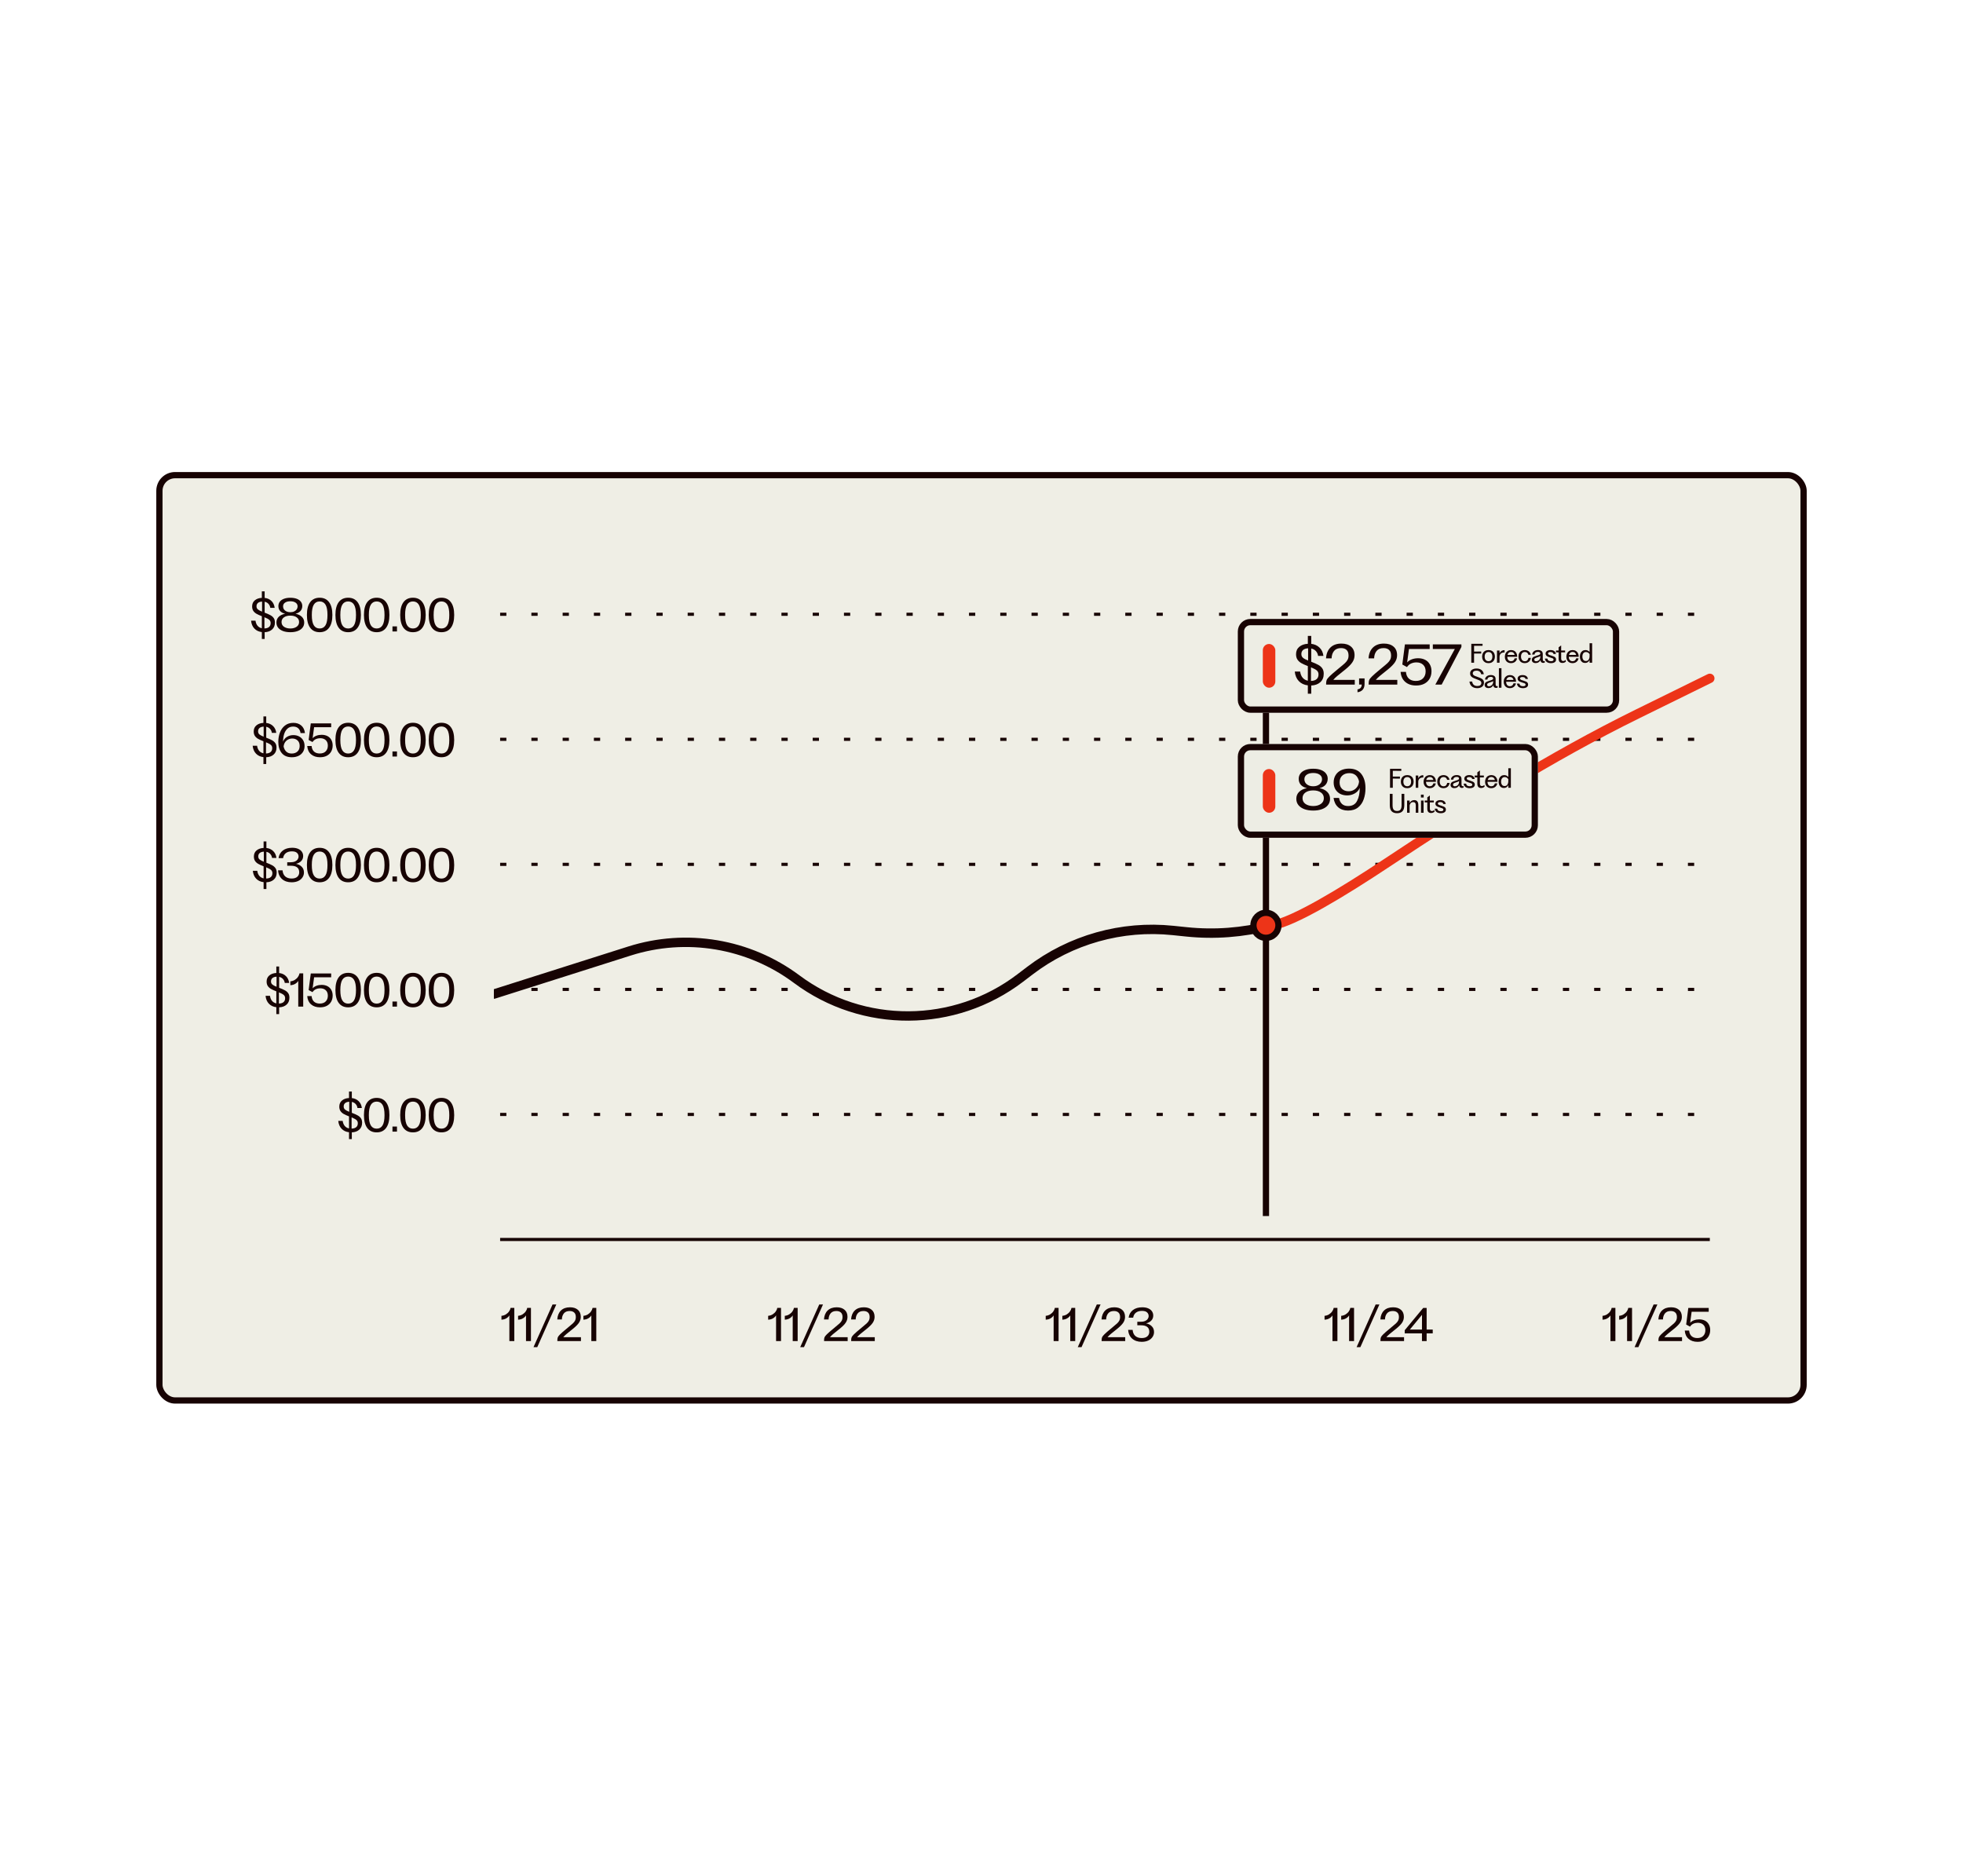
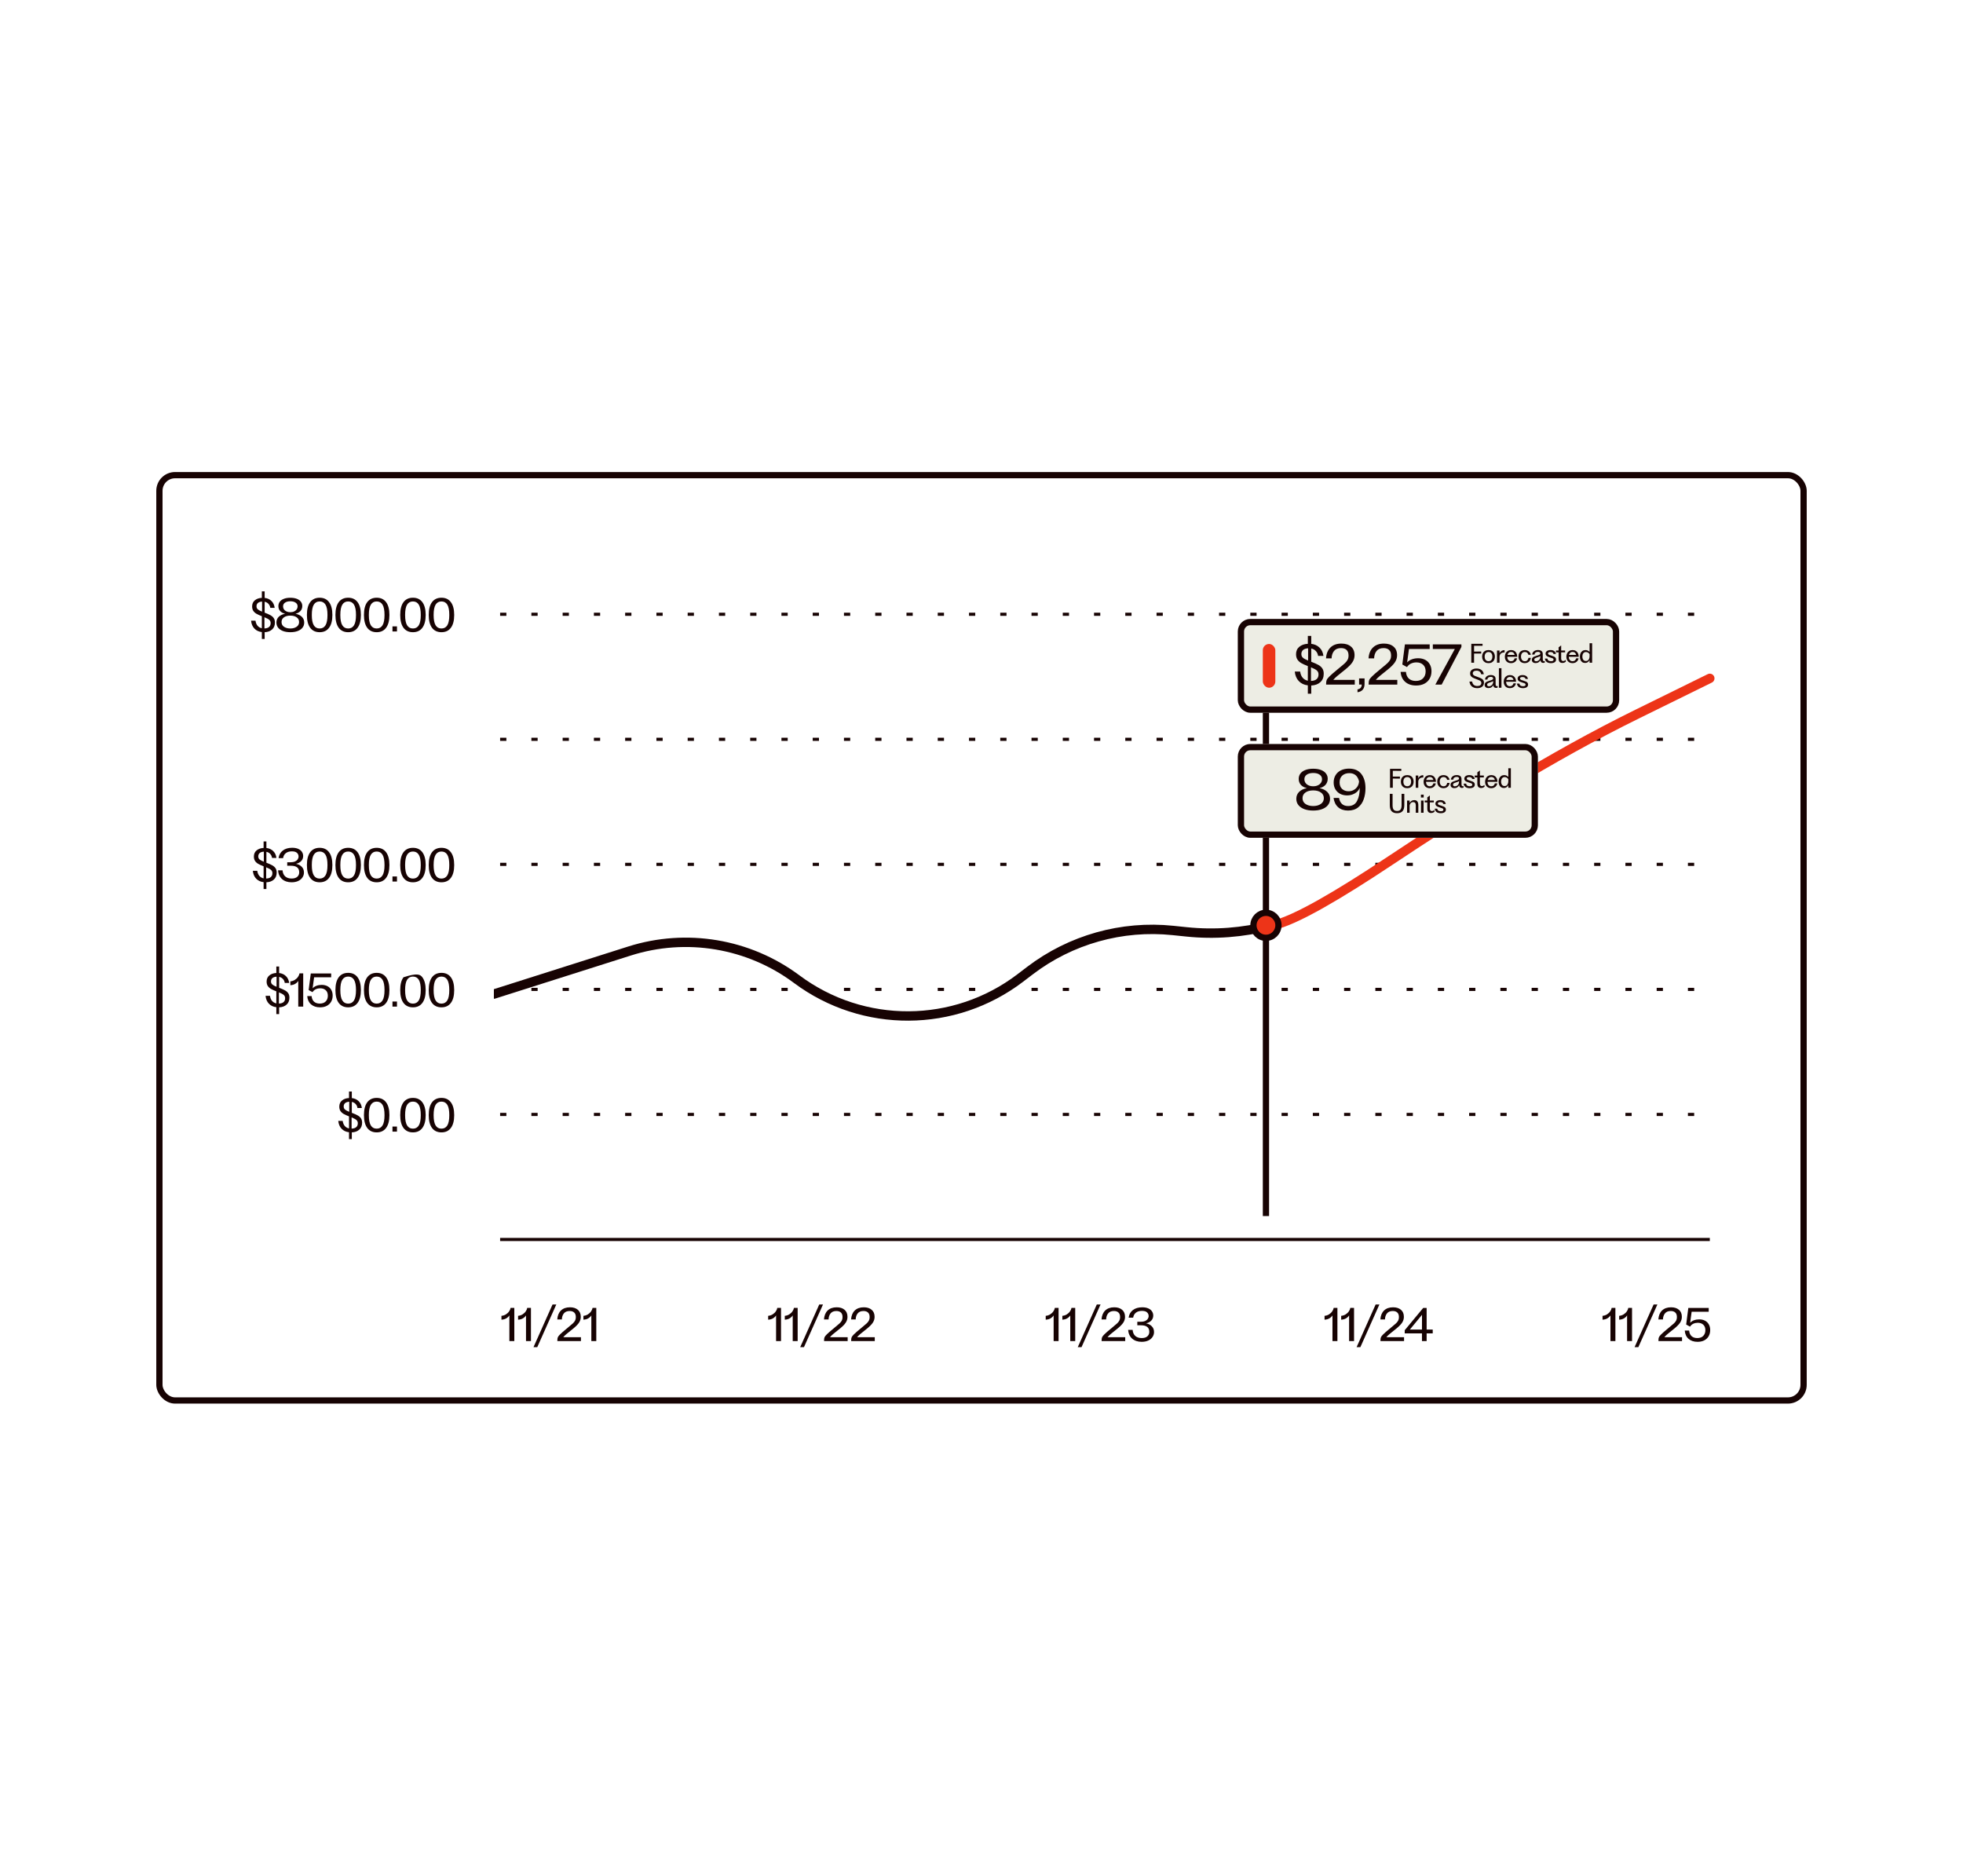
<svg xmlns="http://www.w3.org/2000/svg" width="628" height="600" viewBox="0 0 628 600" fill="none">
-   <rect x="51" y="152" width="526" height="296" rx="5" fill="#EFEEE5" />
  <rect x="51" y="152" width="526" height="296" rx="5" stroke="#170303" stroke-width="2" />
  <path d="M162.957 427.124V420.768C162.761 421.123 162.443 421.435 162.005 421.706C161.575 421.977 161.048 422.126 160.423 422.154V420.922C160.955 420.875 161.431 420.721 161.851 420.46C162.28 420.189 162.621 419.867 162.873 419.494C163.134 419.121 163.293 418.747 163.349 418.374H164.539V427.124V429H162.957V427.124ZM168.279 427.124V420.768C168.083 421.123 167.766 421.435 167.327 421.706C166.898 421.977 166.37 422.126 165.745 422.154V420.922C166.277 420.875 166.753 420.721 167.173 420.46C167.602 420.189 167.943 419.867 168.195 419.494C168.456 419.121 168.615 418.747 168.671 418.374H169.861V427.124V429H168.279V427.124ZM176.765 417.296H177.969L171.879 430.946H170.675L176.765 417.296ZM178.311 428.776C178.311 428.365 178.358 428.039 178.451 427.796C178.554 427.544 178.806 427.222 179.207 426.83C179.609 426.429 180.299 425.827 181.279 425.024L181.699 424.674C182.427 424.086 182.95 423.643 183.267 423.344C183.585 423.045 183.823 422.742 183.981 422.434C184.14 422.126 184.219 421.762 184.219 421.342C184.219 420.679 184.047 420.189 183.701 419.872C183.356 419.545 182.871 419.382 182.245 419.382C181.424 419.382 180.808 419.634 180.397 420.138C179.987 420.642 179.772 421.291 179.753 422.084H178.283C178.358 420.871 178.745 419.919 179.445 419.228C180.155 418.537 181.121 418.192 182.343 418.192C183.407 418.192 184.247 418.458 184.863 418.99C185.489 419.513 185.801 420.269 185.801 421.258C185.801 421.911 185.619 422.518 185.255 423.078C184.901 423.638 184.252 424.301 183.309 425.066L182.679 425.57C182.11 426.009 181.625 426.401 181.223 426.746C180.822 427.082 180.481 427.418 180.201 427.754H185.857V429H178.311V428.776ZM189.181 427.124V420.768C188.985 421.123 188.668 421.435 188.229 421.706C187.8 421.977 187.272 422.126 186.647 422.154V420.922C187.179 420.875 187.655 420.721 188.075 420.46C188.504 420.189 188.845 419.867 189.097 419.494C189.358 419.121 189.517 418.747 189.573 418.374H190.763V427.124V429H189.181V427.124Z" fill="#170303" />
  <path d="M248.282 427.124V420.768C248.086 421.123 247.769 421.435 247.33 421.706C246.901 421.977 246.373 422.126 245.748 422.154V420.922C246.28 420.875 246.756 420.721 247.176 420.46C247.605 420.189 247.946 419.867 248.198 419.494C248.459 419.121 248.618 418.747 248.674 418.374H249.864V427.124V429H248.282V427.124ZM253.604 427.124V420.768C253.408 421.123 253.091 421.435 252.652 421.706C252.223 421.977 251.695 422.126 251.07 422.154V420.922C251.602 420.875 252.078 420.721 252.498 420.46C252.927 420.189 253.268 419.867 253.52 419.494C253.781 419.121 253.94 418.747 253.996 418.374H255.186V427.124V429H253.604V427.124ZM262.09 417.296H263.294L257.204 430.946H256L262.09 417.296ZM263.636 428.776C263.636 428.365 263.683 428.039 263.776 427.796C263.879 427.544 264.131 427.222 264.532 426.83C264.934 426.429 265.624 425.827 266.604 425.024L267.024 424.674C267.752 424.086 268.275 423.643 268.592 423.344C268.91 423.045 269.148 422.742 269.306 422.434C269.465 422.126 269.544 421.762 269.544 421.342C269.544 420.679 269.372 420.189 269.026 419.872C268.681 419.545 268.196 419.382 267.57 419.382C266.749 419.382 266.133 419.634 265.722 420.138C265.312 420.642 265.097 421.291 265.078 422.084H263.608C263.683 420.871 264.07 419.919 264.77 419.228C265.48 418.537 266.446 418.192 267.668 418.192C268.732 418.192 269.572 418.458 270.188 418.99C270.814 419.513 271.126 420.269 271.126 421.258C271.126 421.911 270.944 422.518 270.58 423.078C270.226 423.638 269.577 424.301 268.634 425.066L268.004 425.57C267.435 426.009 266.95 426.401 266.548 426.746C266.147 427.082 265.806 427.418 265.526 427.754H271.182V429H263.636V428.776ZM272.308 428.776C272.308 428.365 272.355 428.039 272.448 427.796C272.551 427.544 272.803 427.222 273.204 426.83C273.606 426.429 274.296 425.827 275.276 425.024L275.696 424.674C276.424 424.086 276.947 423.643 277.264 423.344C277.582 423.045 277.82 422.742 277.978 422.434C278.137 422.126 278.216 421.762 278.216 421.342C278.216 420.679 278.044 420.189 277.698 419.872C277.353 419.545 276.868 419.382 276.242 419.382C275.421 419.382 274.805 419.634 274.394 420.138C273.984 420.642 273.769 421.291 273.75 422.084H272.28C272.355 420.871 272.742 419.919 273.442 419.228C274.152 418.537 275.118 418.192 276.34 418.192C277.404 418.192 278.244 418.458 278.86 418.99C279.486 419.513 279.798 420.269 279.798 421.258C279.798 421.911 279.616 422.518 279.252 423.078C278.898 423.638 278.249 424.301 277.306 425.066L276.676 425.57C276.107 426.009 275.622 426.401 275.22 426.746C274.819 427.082 274.478 427.418 274.198 427.754H279.854V429H272.308V428.776Z" fill="#170303" />
  <path d="M337.077 427.124V420.768C336.881 421.123 336.564 421.435 336.125 421.706C335.696 421.977 335.168 422.126 334.543 422.154V420.922C335.075 420.875 335.551 420.721 335.971 420.46C336.4 420.189 336.741 419.867 336.993 419.494C337.254 419.121 337.413 418.747 337.469 418.374H338.659V427.124V429H337.077V427.124ZM342.399 427.124V420.768C342.203 421.123 341.886 421.435 341.447 421.706C341.018 421.977 340.49 422.126 339.865 422.154V420.922C340.397 420.875 340.873 420.721 341.293 420.46C341.722 420.189 342.063 419.867 342.315 419.494C342.576 419.121 342.735 418.747 342.791 418.374H343.981V427.124V429H342.399V427.124ZM350.885 417.296H352.089L345.999 430.946H344.795L350.885 417.296ZM352.431 428.776C352.431 428.365 352.478 428.039 352.571 427.796C352.674 427.544 352.926 427.222 353.327 426.83C353.729 426.429 354.419 425.827 355.399 425.024L355.819 424.674C356.547 424.086 357.07 423.643 357.387 423.344C357.705 423.045 357.943 422.742 358.101 422.434C358.26 422.126 358.339 421.762 358.339 421.342C358.339 420.679 358.167 420.189 357.821 419.872C357.476 419.545 356.991 419.382 356.365 419.382C355.544 419.382 354.928 419.634 354.517 420.138C354.107 420.642 353.892 421.291 353.873 422.084H352.403C352.478 420.871 352.865 419.919 353.565 419.228C354.275 418.537 355.241 418.192 356.463 418.192C357.527 418.192 358.367 418.458 358.983 418.99C359.609 419.513 359.921 420.269 359.921 421.258C359.921 421.911 359.739 422.518 359.375 423.078C359.021 423.638 358.372 424.301 357.429 425.066L356.799 425.57C356.23 426.009 355.745 426.401 355.343 426.746C354.942 427.082 354.601 427.418 354.321 427.754H359.977V429H352.431V428.776ZM365.247 429.238C364.006 429.238 362.993 428.902 362.209 428.23C361.435 427.549 361.001 426.611 360.907 425.416H362.349C362.415 426.256 362.699 426.905 363.203 427.362C363.717 427.81 364.398 428.034 365.247 428.034C366.041 428.034 366.643 427.852 367.053 427.488C367.473 427.115 367.683 426.634 367.683 426.046C367.683 424.646 366.801 423.946 365.037 423.946H363.847V422.826H365.009C365.513 422.826 365.952 422.747 366.325 422.588C366.699 422.42 366.983 422.196 367.179 421.916C367.375 421.636 367.473 421.328 367.473 420.992C367.473 420.525 367.301 420.133 366.955 419.816C366.619 419.499 366.083 419.34 365.345 419.34C364.552 419.34 363.908 419.527 363.413 419.9C362.928 420.273 362.629 420.81 362.517 421.51H361.075C361.206 420.493 361.654 419.685 362.419 419.088C363.194 418.491 364.197 418.192 365.429 418.192C366.167 418.192 366.797 418.304 367.319 418.528C367.851 418.752 368.253 419.065 368.523 419.466C368.803 419.867 368.943 420.325 368.943 420.838C368.943 421.473 368.733 422.009 368.313 422.448C367.903 422.877 367.352 423.171 366.661 423.33C367.408 423.479 368.015 423.792 368.481 424.268C368.957 424.735 369.195 425.351 369.195 426.116C369.195 426.695 369.032 427.222 368.705 427.698C368.388 428.174 367.931 428.552 367.333 428.832C366.736 429.103 366.041 429.238 365.247 429.238Z" fill="#170303" />
  <path d="M426.282 427.124V420.768C426.086 421.123 425.769 421.435 425.33 421.706C424.901 421.977 424.373 422.126 423.748 422.154V420.922C424.28 420.875 424.756 420.721 425.176 420.46C425.605 420.189 425.946 419.867 426.198 419.494C426.459 419.121 426.618 418.747 426.674 418.374H427.864V427.124V429H426.282V427.124ZM431.604 427.124V420.768C431.408 421.123 431.091 421.435 430.652 421.706C430.223 421.977 429.695 422.126 429.07 422.154V420.922C429.602 420.875 430.078 420.721 430.498 420.46C430.927 420.189 431.268 419.867 431.52 419.494C431.781 419.121 431.94 418.747 431.996 418.374H433.186V427.124V429H431.604V427.124ZM440.09 417.296H441.294L435.204 430.946H434L440.09 417.296ZM441.636 428.776C441.636 428.365 441.683 428.039 441.776 427.796C441.879 427.544 442.131 427.222 442.532 426.83C442.934 426.429 443.624 425.827 444.604 425.024L445.024 424.674C445.752 424.086 446.275 423.643 446.592 423.344C446.91 423.045 447.148 422.742 447.306 422.434C447.465 422.126 447.544 421.762 447.544 421.342C447.544 420.679 447.372 420.189 447.026 419.872C446.681 419.545 446.196 419.382 445.57 419.382C444.749 419.382 444.133 419.634 443.722 420.138C443.312 420.642 443.097 421.291 443.078 422.084H441.608C441.683 420.871 442.07 419.919 442.77 419.228C443.48 418.537 444.446 418.192 445.668 418.192C446.732 418.192 447.572 418.458 448.188 418.99C448.814 419.513 449.126 420.269 449.126 421.258C449.126 421.911 448.944 422.518 448.58 423.078C448.226 423.638 447.577 424.301 446.634 425.066L446.004 425.57C445.435 426.009 444.95 426.401 444.548 426.746C444.147 427.082 443.806 427.418 443.526 427.754H449.182V429H441.636V428.776ZM454.912 427.124V426.536H449.396V425.528L455.304 418.402H456.41V425.318H458.356V426.536H456.41V427.124V429H454.912V427.124ZM454.912 425.318L454.926 420.6L451.034 425.318H454.912Z" fill="#170303" />
  <path d="M515.214 427.124V420.768C515.018 421.123 514.7 421.435 514.262 421.706C513.832 421.977 513.305 422.126 512.68 422.154V420.922C513.212 420.875 513.688 420.721 514.108 420.46C514.537 420.189 514.878 419.867 515.13 419.494C515.391 419.121 515.55 418.747 515.606 418.374H516.796V427.124V429H515.214V427.124ZM520.536 427.124V420.768C520.34 421.123 520.022 421.435 519.584 421.706C519.154 421.977 518.627 422.126 518.002 422.154V420.922C518.534 420.875 519.01 420.721 519.43 420.46C519.859 420.189 520.2 419.867 520.452 419.494C520.713 419.121 520.872 418.747 520.928 418.374H522.118V427.124V429H520.536V427.124ZM529.022 417.296H530.226L524.136 430.946H522.932L529.022 417.296ZM530.568 428.776C530.568 428.365 530.615 428.039 530.708 427.796C530.811 427.544 531.063 427.222 531.464 426.83C531.865 426.429 532.556 425.827 533.536 425.024L533.956 424.674C534.684 424.086 535.207 423.643 535.524 423.344C535.841 423.045 536.079 422.742 536.238 422.434C536.397 422.126 536.476 421.762 536.476 421.342C536.476 420.679 536.303 420.189 535.958 419.872C535.613 419.545 535.127 419.382 534.502 419.382C533.681 419.382 533.065 419.634 532.654 420.138C532.243 420.642 532.029 421.291 532.01 422.084H530.54C530.615 420.871 531.002 419.919 531.702 419.228C532.411 418.537 533.377 418.192 534.6 418.192C535.664 418.192 536.504 418.458 537.12 418.99C537.745 419.513 538.058 420.269 538.058 421.258C538.058 421.911 537.876 422.518 537.512 423.078C537.157 423.638 536.509 424.301 535.566 425.066L534.936 425.57C534.367 426.009 533.881 426.401 533.48 426.746C533.079 427.082 532.738 427.418 532.458 427.754H538.114V429H530.568V428.776ZM543.076 429.238C541.891 429.238 540.934 428.921 540.206 428.286C539.478 427.651 539.072 426.769 538.988 425.64H540.388C540.453 426.415 540.71 427.007 541.158 427.418C541.615 427.829 542.222 428.034 542.978 428.034C543.827 428.034 544.471 427.801 544.91 427.334C545.358 426.867 545.582 426.261 545.582 425.514C545.582 424.758 545.358 424.175 544.91 423.764C544.471 423.353 543.883 423.148 543.146 423.148C542.651 423.148 542.185 423.246 541.746 423.442C541.317 423.638 540.957 423.951 540.668 424.38L539.436 423.708L540.122 418.402H546.646V419.62H541.186L540.71 423.148C541.037 422.793 541.452 422.523 541.956 422.336C542.46 422.149 543.006 422.056 543.594 422.056C544.294 422.056 544.91 422.191 545.442 422.462C545.974 422.733 546.385 423.129 546.674 423.652C546.973 424.165 547.122 424.772 547.122 425.472C547.122 426.2 546.963 426.849 546.646 427.418C546.329 427.987 545.862 428.435 545.246 428.762C544.639 429.079 543.916 429.238 543.076 429.238Z" fill="#170303" />
  <path d="M111.658 362.196C110.678 362.084 109.884 361.711 109.278 361.076C108.671 360.441 108.316 359.601 108.214 358.556H109.628C109.721 359.228 109.94 359.769 110.286 360.18C110.631 360.591 111.088 360.857 111.658 360.978V357.114H111.644C110.916 356.834 110.332 356.568 109.894 356.316C109.464 356.055 109.133 355.742 108.9 355.378C108.666 355.005 108.55 354.543 108.55 353.992C108.55 353.171 108.834 352.522 109.404 352.046C109.982 351.561 110.734 351.295 111.658 351.248V349.176H112.554V351.262C113.44 351.365 114.168 351.696 114.738 352.256C115.307 352.807 115.648 353.535 115.76 354.44H114.36C114.285 353.927 114.089 353.502 113.772 353.166C113.464 352.821 113.058 352.597 112.554 352.494V355.98C113.347 356.279 113.968 356.554 114.416 356.806C114.864 357.049 115.214 357.357 115.466 357.73C115.718 358.094 115.844 358.565 115.844 359.144C115.844 360.077 115.545 360.815 114.948 361.356C114.36 361.897 113.562 362.191 112.554 362.238V364.394H111.658V362.196ZM109.95 353.95C109.95 354.361 110.09 354.687 110.37 354.93C110.65 355.173 111.102 355.415 111.728 355.658V352.438C111.158 352.466 110.72 352.611 110.412 352.872C110.104 353.133 109.95 353.493 109.95 353.95ZM112.484 361.034C113.128 361.015 113.618 360.861 113.954 360.572C114.299 360.283 114.472 359.863 114.472 359.312C114.472 358.883 114.322 358.537 114.024 358.276C113.725 358.015 113.212 357.739 112.484 357.45V361.034ZM120.507 362.238C119.2 362.238 118.192 361.767 117.483 360.824C116.783 359.872 116.433 358.5 116.433 356.708C116.433 354.925 116.783 353.563 117.483 352.62C118.192 351.677 119.2 351.206 120.507 351.206C121.813 351.206 122.817 351.677 123.517 352.62C124.226 353.563 124.581 354.93 124.581 356.722C124.581 358.514 124.226 359.881 123.517 360.824C122.817 361.767 121.813 362.238 120.507 362.238ZM118.001 356.722C118.001 358.225 118.211 359.321 118.631 360.012C119.051 360.703 119.676 361.048 120.507 361.048C121.337 361.048 121.963 360.703 122.383 360.012C122.803 359.321 123.013 358.225 123.013 356.722C123.013 355.219 122.803 354.123 122.383 353.432C121.963 352.741 121.337 352.396 120.507 352.396C119.676 352.396 119.051 352.741 118.631 353.432C118.211 354.123 118.001 355.219 118.001 356.722ZM125.557 360.376H126.999V362H125.557V360.376ZM132.108 362.238C130.801 362.238 129.793 361.767 129.084 360.824C128.384 359.872 128.034 358.5 128.034 356.708C128.034 354.925 128.384 353.563 129.084 352.62C129.793 351.677 130.801 351.206 132.108 351.206C133.415 351.206 134.418 351.677 135.118 352.62C135.827 353.563 136.182 354.93 136.182 356.722C136.182 358.514 135.827 359.881 135.118 360.824C134.418 361.767 133.415 362.238 132.108 362.238ZM129.602 356.722C129.602 358.225 129.812 359.321 130.232 360.012C130.652 360.703 131.277 361.048 132.108 361.048C132.939 361.048 133.564 360.703 133.984 360.012C134.404 359.321 134.614 358.225 134.614 356.722C134.614 355.219 134.404 354.123 133.984 353.432C133.564 352.741 132.939 352.396 132.108 352.396C131.277 352.396 130.652 352.741 130.232 353.432C129.812 354.123 129.602 355.219 129.602 356.722ZM141.231 362.238C139.924 362.238 138.916 361.767 138.207 360.824C137.507 359.872 137.157 358.5 137.157 356.708C137.157 354.925 137.507 353.563 138.207 352.62C138.916 351.677 139.924 351.206 141.231 351.206C142.538 351.206 143.541 351.677 144.241 352.62C144.95 353.563 145.305 354.93 145.305 356.722C145.305 358.514 144.95 359.881 144.241 360.824C143.541 361.767 142.538 362.238 141.231 362.238ZM138.725 356.722C138.725 358.225 138.935 359.321 139.355 360.012C139.775 360.703 140.4 361.048 141.231 361.048C142.062 361.048 142.687 360.703 143.107 360.012C143.527 359.321 143.737 358.225 143.737 356.722C143.737 355.219 143.527 354.123 143.107 353.432C142.687 352.741 142.062 352.396 141.231 352.396C140.4 352.396 139.775 352.741 139.355 353.432C138.935 354.123 138.725 355.219 138.725 356.722Z" fill="#170303" />
-   <path d="M88.404 322.196C87.424 322.084 86.631 321.711 86.024 321.076C85.417 320.441 85.063 319.601 84.96 318.556H86.374C86.467 319.228 86.687 319.769 87.032 320.18C87.377 320.591 87.835 320.857 88.404 320.978V317.114H88.39C87.662 316.834 87.079 316.568 86.64 316.316C86.211 316.055 85.879 315.742 85.646 315.378C85.413 315.005 85.296 314.543 85.296 313.992C85.296 313.171 85.581 312.522 86.15 312.046C86.729 311.561 87.48 311.295 88.404 311.248V309.176H89.3V311.262C90.187 311.365 90.915 311.696 91.484 312.256C92.053 312.807 92.394 313.535 92.506 314.44H91.106C91.031 313.927 90.835 313.502 90.518 313.166C90.21 312.821 89.804 312.597 89.3 312.494V315.98C90.093 316.279 90.714 316.554 91.162 316.806C91.61 317.049 91.96 317.357 92.212 317.73C92.464 318.094 92.59 318.565 92.59 319.144C92.59 320.077 92.291 320.815 91.694 321.356C91.106 321.897 90.308 322.191 89.3 322.238V324.394H88.404V322.196ZM86.696 313.95C86.696 314.361 86.836 314.687 87.116 314.93C87.396 315.173 87.849 315.415 88.474 315.658V312.438C87.905 312.466 87.466 312.611 87.158 312.872C86.85 313.133 86.696 313.493 86.696 313.95ZM89.23 321.034C89.874 321.015 90.364 320.861 90.7 320.572C91.045 320.283 91.218 319.863 91.218 319.312C91.218 318.883 91.069 318.537 90.77 318.276C90.471 318.015 89.958 317.739 89.23 317.45V321.034ZM95.419 320.124V313.768C95.223 314.123 94.906 314.435 94.467 314.706C94.038 314.977 93.51 315.126 92.885 315.154V313.922C93.417 313.875 93.893 313.721 94.313 313.46C94.742 313.189 95.083 312.867 95.335 312.494C95.596 312.121 95.755 311.747 95.811 311.374H97.001V320.124V322H95.419V320.124ZM102.379 322.238C101.194 322.238 100.237 321.921 99.509 321.286C98.781 320.651 98.375 319.769 98.291 318.64H99.691C99.757 319.415 100.013 320.007 100.461 320.418C100.919 320.829 101.525 321.034 102.281 321.034C103.131 321.034 103.775 320.801 104.213 320.334C104.661 319.867 104.885 319.261 104.885 318.514C104.885 317.758 104.661 317.175 104.213 316.764C103.775 316.353 103.187 316.148 102.449 316.148C101.955 316.148 101.488 316.246 101.049 316.442C100.62 316.638 100.261 316.951 99.971 317.38L98.739 316.708L99.425 311.402H105.949V312.62H100.489L100.013 316.148C100.34 315.793 100.755 315.523 101.259 315.336C101.763 315.149 102.309 315.056 102.897 315.056C103.597 315.056 104.213 315.191 104.745 315.462C105.277 315.733 105.688 316.129 105.977 316.652C106.276 317.165 106.425 317.772 106.425 318.472C106.425 319.2 106.267 319.849 105.949 320.418C105.632 320.987 105.165 321.435 104.549 321.762C103.943 322.079 103.219 322.238 102.379 322.238ZM111.384 322.238C110.077 322.238 109.069 321.767 108.36 320.824C107.66 319.872 107.31 318.5 107.31 316.708C107.31 314.925 107.66 313.563 108.36 312.62C109.069 311.677 110.077 311.206 111.384 311.206C112.69 311.206 113.694 311.677 114.394 312.62C115.103 313.563 115.458 314.93 115.458 316.722C115.458 318.514 115.103 319.881 114.394 320.824C113.694 321.767 112.69 322.238 111.384 322.238ZM108.878 316.722C108.878 318.225 109.088 319.321 109.508 320.012C109.928 320.703 110.553 321.048 111.384 321.048C112.214 321.048 112.84 320.703 113.26 320.012C113.68 319.321 113.89 318.225 113.89 316.722C113.89 315.219 113.68 314.123 113.26 313.432C112.84 312.741 112.214 312.396 111.384 312.396C110.553 312.396 109.928 312.741 109.508 313.432C109.088 314.123 108.878 315.219 108.878 316.722ZM120.507 322.238C119.2 322.238 118.192 321.767 117.483 320.824C116.783 319.872 116.433 318.5 116.433 316.708C116.433 314.925 116.783 313.563 117.483 312.62C118.192 311.677 119.2 311.206 120.507 311.206C121.813 311.206 122.817 311.677 123.517 312.62C124.226 313.563 124.581 314.93 124.581 316.722C124.581 318.514 124.226 319.881 123.517 320.824C122.817 321.767 121.813 322.238 120.507 322.238ZM118.001 316.722C118.001 318.225 118.211 319.321 118.631 320.012C119.051 320.703 119.676 321.048 120.507 321.048C121.337 321.048 121.963 320.703 122.383 320.012C122.803 319.321 123.013 318.225 123.013 316.722C123.013 315.219 122.803 314.123 122.383 313.432C121.963 312.741 121.337 312.396 120.507 312.396C119.676 312.396 119.051 312.741 118.631 313.432C118.211 314.123 118.001 315.219 118.001 316.722ZM125.557 320.376H126.999V322H125.557V320.376ZM132.108 322.238C130.801 322.238 129.793 321.767 129.084 320.824C128.384 319.872 128.034 318.5 128.034 316.708C128.034 314.925 128.384 313.563 129.084 312.62C129.793 311.677 130.801 311.206 132.108 311.206C133.415 311.206 134.418 311.677 135.118 312.62C135.827 313.563 136.182 314.93 136.182 316.722C136.182 318.514 135.827 319.881 135.118 320.824C134.418 321.767 133.415 322.238 132.108 322.238ZM129.602 316.722C129.602 318.225 129.812 319.321 130.232 320.012C130.652 320.703 131.277 321.048 132.108 321.048C132.939 321.048 133.564 320.703 133.984 320.012C134.404 319.321 134.614 318.225 134.614 316.722C134.614 315.219 134.404 314.123 133.984 313.432C133.564 312.741 132.939 312.396 132.108 312.396C131.277 312.396 130.652 312.741 130.232 313.432C129.812 314.123 129.602 315.219 129.602 316.722ZM141.231 322.238C139.924 322.238 138.916 321.767 138.207 320.824C137.507 319.872 137.157 318.5 137.157 316.708C137.157 314.925 137.507 313.563 138.207 312.62C138.916 311.677 139.924 311.206 141.231 311.206C142.538 311.206 143.541 311.677 144.241 312.62C144.95 313.563 145.305 314.93 145.305 316.722C145.305 318.514 144.95 319.881 144.241 320.824C143.541 321.767 142.538 322.238 141.231 322.238ZM138.725 316.722C138.725 318.225 138.935 319.321 139.355 320.012C139.775 320.703 140.4 321.048 141.231 321.048C142.062 321.048 142.687 320.703 143.107 320.012C143.527 319.321 143.737 318.225 143.737 316.722C143.737 315.219 143.527 314.123 143.107 313.432C142.687 312.741 142.062 312.396 141.231 312.396C140.4 312.396 139.775 312.741 139.355 313.432C138.935 314.123 138.725 315.219 138.725 316.722Z" fill="#170303" />
+   <path d="M88.404 322.196C87.424 322.084 86.631 321.711 86.024 321.076C85.417 320.441 85.063 319.601 84.96 318.556H86.374C86.467 319.228 86.687 319.769 87.032 320.18C87.377 320.591 87.835 320.857 88.404 320.978V317.114H88.39C87.662 316.834 87.079 316.568 86.64 316.316C86.211 316.055 85.879 315.742 85.646 315.378C85.413 315.005 85.296 314.543 85.296 313.992C85.296 313.171 85.581 312.522 86.15 312.046C86.729 311.561 87.48 311.295 88.404 311.248V309.176H89.3V311.262C90.187 311.365 90.915 311.696 91.484 312.256C92.053 312.807 92.394 313.535 92.506 314.44H91.106C91.031 313.927 90.835 313.502 90.518 313.166C90.21 312.821 89.804 312.597 89.3 312.494V315.98C90.093 316.279 90.714 316.554 91.162 316.806C91.61 317.049 91.96 317.357 92.212 317.73C92.464 318.094 92.59 318.565 92.59 319.144C92.59 320.077 92.291 320.815 91.694 321.356C91.106 321.897 90.308 322.191 89.3 322.238V324.394H88.404V322.196ZM86.696 313.95C86.696 314.361 86.836 314.687 87.116 314.93C87.396 315.173 87.849 315.415 88.474 315.658V312.438C87.905 312.466 87.466 312.611 87.158 312.872C86.85 313.133 86.696 313.493 86.696 313.95ZM89.23 321.034C89.874 321.015 90.364 320.861 90.7 320.572C91.045 320.283 91.218 319.863 91.218 319.312C91.218 318.883 91.069 318.537 90.77 318.276C90.471 318.015 89.958 317.739 89.23 317.45V321.034ZM95.419 320.124V313.768C95.223 314.123 94.906 314.435 94.467 314.706C94.038 314.977 93.51 315.126 92.885 315.154V313.922C93.417 313.875 93.893 313.721 94.313 313.46C94.742 313.189 95.083 312.867 95.335 312.494C95.596 312.121 95.755 311.747 95.811 311.374H97.001V320.124V322H95.419V320.124ZM102.379 322.238C101.194 322.238 100.237 321.921 99.509 321.286C98.781 320.651 98.375 319.769 98.291 318.64H99.691C99.757 319.415 100.013 320.007 100.461 320.418C100.919 320.829 101.525 321.034 102.281 321.034C103.131 321.034 103.775 320.801 104.213 320.334C104.661 319.867 104.885 319.261 104.885 318.514C104.885 317.758 104.661 317.175 104.213 316.764C103.775 316.353 103.187 316.148 102.449 316.148C101.955 316.148 101.488 316.246 101.049 316.442C100.62 316.638 100.261 316.951 99.971 317.38L98.739 316.708L99.425 311.402H105.949V312.62H100.489L100.013 316.148C100.34 315.793 100.755 315.523 101.259 315.336C101.763 315.149 102.309 315.056 102.897 315.056C103.597 315.056 104.213 315.191 104.745 315.462C105.277 315.733 105.688 316.129 105.977 316.652C106.276 317.165 106.425 317.772 106.425 318.472C106.425 319.2 106.267 319.849 105.949 320.418C105.632 320.987 105.165 321.435 104.549 321.762C103.943 322.079 103.219 322.238 102.379 322.238ZM111.384 322.238C110.077 322.238 109.069 321.767 108.36 320.824C107.66 319.872 107.31 318.5 107.31 316.708C107.31 314.925 107.66 313.563 108.36 312.62C109.069 311.677 110.077 311.206 111.384 311.206C112.69 311.206 113.694 311.677 114.394 312.62C115.103 313.563 115.458 314.93 115.458 316.722C115.458 318.514 115.103 319.881 114.394 320.824C113.694 321.767 112.69 322.238 111.384 322.238ZM108.878 316.722C108.878 318.225 109.088 319.321 109.508 320.012C109.928 320.703 110.553 321.048 111.384 321.048C112.214 321.048 112.84 320.703 113.26 320.012C113.68 319.321 113.89 318.225 113.89 316.722C113.89 315.219 113.68 314.123 113.26 313.432C112.84 312.741 112.214 312.396 111.384 312.396C110.553 312.396 109.928 312.741 109.508 313.432C109.088 314.123 108.878 315.219 108.878 316.722ZM120.507 322.238C119.2 322.238 118.192 321.767 117.483 320.824C116.783 319.872 116.433 318.5 116.433 316.708C116.433 314.925 116.783 313.563 117.483 312.62C118.192 311.677 119.2 311.206 120.507 311.206C121.813 311.206 122.817 311.677 123.517 312.62C124.226 313.563 124.581 314.93 124.581 316.722C124.581 318.514 124.226 319.881 123.517 320.824C122.817 321.767 121.813 322.238 120.507 322.238ZM118.001 316.722C118.001 318.225 118.211 319.321 118.631 320.012C119.051 320.703 119.676 321.048 120.507 321.048C121.337 321.048 121.963 320.703 122.383 320.012C122.803 319.321 123.013 318.225 123.013 316.722C123.013 315.219 122.803 314.123 122.383 313.432C121.963 312.741 121.337 312.396 120.507 312.396C119.676 312.396 119.051 312.741 118.631 313.432C118.211 314.123 118.001 315.219 118.001 316.722ZM125.557 320.376H126.999V322H125.557V320.376ZM132.108 322.238C130.801 322.238 129.793 321.767 129.084 320.824C128.384 319.872 128.034 318.5 128.034 316.708C128.034 314.925 128.384 313.563 129.084 312.62C133.415 311.206 134.418 311.677 135.118 312.62C135.827 313.563 136.182 314.93 136.182 316.722C136.182 318.514 135.827 319.881 135.118 320.824C134.418 321.767 133.415 322.238 132.108 322.238ZM129.602 316.722C129.602 318.225 129.812 319.321 130.232 320.012C130.652 320.703 131.277 321.048 132.108 321.048C132.939 321.048 133.564 320.703 133.984 320.012C134.404 319.321 134.614 318.225 134.614 316.722C134.614 315.219 134.404 314.123 133.984 313.432C133.564 312.741 132.939 312.396 132.108 312.396C131.277 312.396 130.652 312.741 130.232 313.432C129.812 314.123 129.602 315.219 129.602 316.722ZM141.231 322.238C139.924 322.238 138.916 321.767 138.207 320.824C137.507 319.872 137.157 318.5 137.157 316.708C137.157 314.925 137.507 313.563 138.207 312.62C138.916 311.677 139.924 311.206 141.231 311.206C142.538 311.206 143.541 311.677 144.241 312.62C144.95 313.563 145.305 314.93 145.305 316.722C145.305 318.514 144.95 319.881 144.241 320.824C143.541 321.767 142.538 322.238 141.231 322.238ZM138.725 316.722C138.725 318.225 138.935 319.321 139.355 320.012C139.775 320.703 140.4 321.048 141.231 321.048C142.062 321.048 142.687 320.703 143.107 320.012C143.527 319.321 143.737 318.225 143.737 316.722C143.737 315.219 143.527 314.123 143.107 313.432C142.687 312.741 142.062 312.396 141.231 312.396C140.4 312.396 139.775 312.741 139.355 313.432C138.935 314.123 138.725 315.219 138.725 316.722Z" fill="#170303" />
  <path d="M84.33 282.196C83.35 282.084 82.556 281.711 81.95 281.076C81.343 280.441 80.988 279.601 80.886 278.556H82.3C82.393 279.228 82.612 279.769 82.958 280.18C83.303 280.591 83.76 280.857 84.33 280.978V277.114H84.316C83.588 276.834 83.004 276.568 82.566 276.316C82.136 276.055 81.805 275.742 81.572 275.378C81.338 275.005 81.222 274.543 81.222 273.992C81.222 273.171 81.506 272.522 82.076 272.046C82.654 271.561 83.406 271.295 84.33 271.248V269.176H85.226V271.262C86.112 271.365 86.84 271.696 87.41 272.256C87.979 272.807 88.32 273.535 88.432 274.44H87.032C86.957 273.927 86.761 273.502 86.444 273.166C86.136 272.821 85.73 272.597 85.226 272.494V275.98C86.019 276.279 86.64 276.554 87.088 276.806C87.536 277.049 87.886 277.357 88.138 277.73C88.39 278.094 88.516 278.565 88.516 279.144C88.516 280.077 88.217 280.815 87.62 281.356C87.032 281.897 86.234 282.191 85.226 282.238V284.394H84.33V282.196ZM82.622 273.95C82.622 274.361 82.762 274.687 83.042 274.93C83.322 275.173 83.774 275.415 84.4 275.658V272.438C83.83 272.466 83.392 272.611 83.084 272.872C82.776 273.133 82.622 273.493 82.622 273.95ZM85.156 281.034C85.8 281.015 86.29 280.861 86.626 280.572C86.971 280.283 87.144 279.863 87.144 279.312C87.144 278.883 86.994 278.537 86.696 278.276C86.397 278.015 85.884 277.739 85.156 277.45V281.034ZM93.291 282.238C92.049 282.238 91.037 281.902 90.253 281.23C89.478 280.549 89.044 279.611 88.951 278.416H90.393C90.458 279.256 90.743 279.905 91.247 280.362C91.76 280.81 92.441 281.034 93.291 281.034C94.084 281.034 94.686 280.852 95.097 280.488C95.517 280.115 95.727 279.634 95.727 279.046C95.727 277.646 94.845 276.946 93.081 276.946H91.891V275.826H93.053C93.557 275.826 93.995 275.747 94.369 275.588C94.742 275.42 95.027 275.196 95.223 274.916C95.419 274.636 95.517 274.328 95.517 273.992C95.517 273.525 95.344 273.133 94.999 272.816C94.663 272.499 94.126 272.34 93.389 272.34C92.595 272.34 91.951 272.527 91.457 272.9C90.971 273.273 90.673 273.81 90.561 274.51H89.119C89.249 273.493 89.697 272.685 90.463 272.088C91.237 271.491 92.241 271.192 93.473 271.192C94.21 271.192 94.84 271.304 95.363 271.528C95.895 271.752 96.296 272.065 96.567 272.466C96.847 272.867 96.987 273.325 96.987 273.838C96.987 274.473 96.777 275.009 96.357 275.448C95.946 275.877 95.395 276.171 94.705 276.33C95.451 276.479 96.058 276.792 96.525 277.268C97.001 277.735 97.239 278.351 97.239 279.116C97.239 279.695 97.075 280.222 96.749 280.698C96.431 281.174 95.974 281.552 95.377 281.832C94.779 282.103 94.084 282.238 93.291 282.238ZM102.261 282.238C100.954 282.238 99.946 281.767 99.237 280.824C98.537 279.872 98.187 278.5 98.187 276.708C98.187 274.925 98.537 273.563 99.237 272.62C99.946 271.677 100.954 271.206 102.261 271.206C103.567 271.206 104.571 271.677 105.271 272.62C105.98 273.563 106.335 274.93 106.335 276.722C106.335 278.514 105.98 279.881 105.271 280.824C104.571 281.767 103.567 282.238 102.261 282.238ZM99.755 276.722C99.755 278.225 99.965 279.321 100.385 280.012C100.805 280.703 101.43 281.048 102.261 281.048C103.091 281.048 103.717 280.703 104.137 280.012C104.557 279.321 104.767 278.225 104.767 276.722C104.767 275.219 104.557 274.123 104.137 273.432C103.717 272.741 103.091 272.396 102.261 272.396C101.43 272.396 100.805 272.741 100.385 273.432C99.965 274.123 99.755 275.219 99.755 276.722ZM111.384 282.238C110.077 282.238 109.069 281.767 108.36 280.824C107.66 279.872 107.31 278.5 107.31 276.708C107.31 274.925 107.66 273.563 108.36 272.62C109.069 271.677 110.077 271.206 111.384 271.206C112.69 271.206 113.694 271.677 114.394 272.62C115.103 273.563 115.458 274.93 115.458 276.722C115.458 278.514 115.103 279.881 114.394 280.824C113.694 281.767 112.69 282.238 111.384 282.238ZM108.878 276.722C108.878 278.225 109.088 279.321 109.508 280.012C109.928 280.703 110.553 281.048 111.384 281.048C112.214 281.048 112.84 280.703 113.26 280.012C113.68 279.321 113.89 278.225 113.89 276.722C113.89 275.219 113.68 274.123 113.26 273.432C112.84 272.741 112.214 272.396 111.384 272.396C110.553 272.396 109.928 272.741 109.508 273.432C109.088 274.123 108.878 275.219 108.878 276.722ZM120.507 282.238C119.2 282.238 118.192 281.767 117.483 280.824C116.783 279.872 116.433 278.5 116.433 276.708C116.433 274.925 116.783 273.563 117.483 272.62C118.192 271.677 119.2 271.206 120.507 271.206C121.813 271.206 122.817 271.677 123.517 272.62C124.226 273.563 124.581 274.93 124.581 276.722C124.581 278.514 124.226 279.881 123.517 280.824C122.817 281.767 121.813 282.238 120.507 282.238ZM118.001 276.722C118.001 278.225 118.211 279.321 118.631 280.012C119.051 280.703 119.676 281.048 120.507 281.048C121.337 281.048 121.963 280.703 122.383 280.012C122.803 279.321 123.013 278.225 123.013 276.722C123.013 275.219 122.803 274.123 122.383 273.432C121.963 272.741 121.337 272.396 120.507 272.396C119.676 272.396 119.051 272.741 118.631 273.432C118.211 274.123 118.001 275.219 118.001 276.722ZM125.557 280.376H126.999V282H125.557V280.376ZM132.108 282.238C130.801 282.238 129.793 281.767 129.084 280.824C128.384 279.872 128.034 278.5 128.034 276.708C128.034 274.925 128.384 273.563 129.084 272.62C129.793 271.677 130.801 271.206 132.108 271.206C133.415 271.206 134.418 271.677 135.118 272.62C135.827 273.563 136.182 274.93 136.182 276.722C136.182 278.514 135.827 279.881 135.118 280.824C134.418 281.767 133.415 282.238 132.108 282.238ZM129.602 276.722C129.602 278.225 129.812 279.321 130.232 280.012C130.652 280.703 131.277 281.048 132.108 281.048C132.939 281.048 133.564 280.703 133.984 280.012C134.404 279.321 134.614 278.225 134.614 276.722C134.614 275.219 134.404 274.123 133.984 273.432C133.564 272.741 132.939 272.396 132.108 272.396C131.277 272.396 130.652 272.741 130.232 273.432C129.812 274.123 129.602 275.219 129.602 276.722ZM141.231 282.238C139.924 282.238 138.916 281.767 138.207 280.824C137.507 279.872 137.157 278.5 137.157 276.708C137.157 274.925 137.507 273.563 138.207 272.62C138.916 271.677 139.924 271.206 141.231 271.206C142.538 271.206 143.541 271.677 144.241 272.62C144.95 273.563 145.305 274.93 145.305 276.722C145.305 278.514 144.95 279.881 144.241 280.824C143.541 281.767 142.538 282.238 141.231 282.238ZM138.725 276.722C138.725 278.225 138.935 279.321 139.355 280.012C139.775 280.703 140.4 281.048 141.231 281.048C142.062 281.048 142.687 280.703 143.107 280.012C143.527 279.321 143.737 278.225 143.737 276.722C143.737 275.219 143.527 274.123 143.107 273.432C142.687 272.741 142.062 272.396 141.231 272.396C140.4 272.396 139.775 272.741 139.355 273.432C138.935 274.123 138.725 275.219 138.725 276.722Z" fill="#170303" />
-   <path d="M84.275 242.196C83.295 242.084 82.502 241.711 81.895 241.076C81.288 240.441 80.934 239.601 80.831 238.556H82.245C82.338 239.228 82.558 239.769 82.903 240.18C83.248 240.591 83.706 240.857 84.275 240.978V237.114H84.261C83.533 236.834 82.95 236.568 82.511 236.316C82.082 236.055 81.75 235.742 81.517 235.378C81.284 235.005 81.167 234.543 81.167 233.992C81.167 233.171 81.452 232.522 82.021 232.046C82.6 231.561 83.351 231.295 84.275 231.248V229.176H85.171V231.262C86.058 231.365 86.786 231.696 87.355 232.256C87.924 232.807 88.265 233.535 88.377 234.44H86.977C86.902 233.927 86.706 233.502 86.389 233.166C86.081 232.821 85.675 232.597 85.171 232.494V235.98C85.964 236.279 86.585 236.554 87.033 236.806C87.481 237.049 87.831 237.357 88.083 237.73C88.335 238.094 88.461 238.565 88.461 239.144C88.461 240.077 88.162 240.815 87.565 241.356C86.977 241.897 86.179 242.191 85.171 242.238V244.394H84.275V242.196ZM82.567 233.95C82.567 234.361 82.707 234.687 82.987 234.93C83.267 235.173 83.72 235.415 84.345 235.658V232.438C83.776 232.466 83.337 232.611 83.029 232.872C82.721 233.133 82.567 233.493 82.567 233.95ZM85.101 241.034C85.745 241.015 86.235 240.861 86.571 240.572C86.916 240.283 87.089 239.863 87.089 239.312C87.089 238.883 86.94 238.537 86.641 238.276C86.342 238.015 85.829 237.739 85.101 237.45V241.034ZM93.362 242.238C91.934 242.238 90.856 241.79 90.128 240.894C89.4 239.998 89.036 238.794 89.036 237.282C89.036 236.237 89.209 235.257 89.554 234.342C89.899 233.418 90.431 232.671 91.15 232.102C91.878 231.523 92.779 231.234 93.852 231.234C94.888 231.234 95.733 231.519 96.386 232.088C97.039 232.648 97.431 233.455 97.562 234.51H96.148C96.073 233.866 95.831 233.357 95.42 232.984C95.019 232.611 94.473 232.424 93.782 232.424C93.035 232.424 92.419 232.653 91.934 233.11C91.458 233.558 91.108 234.146 90.884 234.874C90.669 235.593 90.562 236.377 90.562 237.226V237.24C90.805 236.577 91.229 236.064 91.836 235.7C92.443 235.336 93.115 235.154 93.852 235.154C94.524 235.154 95.131 235.294 95.672 235.574C96.223 235.854 96.652 236.255 96.96 236.778C97.277 237.301 97.436 237.917 97.436 238.626C97.436 239.354 97.268 239.989 96.932 240.53C96.596 241.071 96.12 241.491 95.504 241.79C94.888 242.089 94.174 242.238 93.362 242.238ZM90.73 238.836C90.898 239.545 91.197 240.091 91.626 240.474C92.055 240.857 92.62 241.048 93.32 241.048C94.076 241.048 94.687 240.838 95.154 240.418C95.63 239.989 95.868 239.387 95.868 238.612C95.868 237.856 95.644 237.273 95.196 236.862C94.748 236.451 94.188 236.246 93.516 236.246C93.049 236.246 92.611 236.349 92.2 236.554C91.789 236.759 91.453 237.058 91.192 237.45C90.931 237.842 90.777 238.304 90.73 238.836ZM102.379 242.238C101.194 242.238 100.237 241.921 99.509 241.286C98.781 240.651 98.375 239.769 98.291 238.64H99.691C99.757 239.415 100.013 240.007 100.461 240.418C100.919 240.829 101.525 241.034 102.281 241.034C103.131 241.034 103.775 240.801 104.213 240.334C104.661 239.867 104.885 239.261 104.885 238.514C104.885 237.758 104.661 237.175 104.213 236.764C103.775 236.353 103.187 236.148 102.449 236.148C101.955 236.148 101.488 236.246 101.049 236.442C100.62 236.638 100.261 236.951 99.971 237.38L98.739 236.708L99.425 231.402H105.949V232.62H100.489L100.013 236.148C100.34 235.793 100.755 235.523 101.259 235.336C101.763 235.149 102.309 235.056 102.897 235.056C103.597 235.056 104.213 235.191 104.745 235.462C105.277 235.733 105.688 236.129 105.977 236.652C106.276 237.165 106.425 237.772 106.425 238.472C106.425 239.2 106.267 239.849 105.949 240.418C105.632 240.987 105.165 241.435 104.549 241.762C103.943 242.079 103.219 242.238 102.379 242.238ZM111.384 242.238C110.077 242.238 109.069 241.767 108.36 240.824C107.66 239.872 107.31 238.5 107.31 236.708C107.31 234.925 107.66 233.563 108.36 232.62C109.069 231.677 110.077 231.206 111.384 231.206C112.69 231.206 113.694 231.677 114.394 232.62C115.103 233.563 115.458 234.93 115.458 236.722C115.458 238.514 115.103 239.881 114.394 240.824C113.694 241.767 112.69 242.238 111.384 242.238ZM108.878 236.722C108.878 238.225 109.088 239.321 109.508 240.012C109.928 240.703 110.553 241.048 111.384 241.048C112.214 241.048 112.84 240.703 113.26 240.012C113.68 239.321 113.89 238.225 113.89 236.722C113.89 235.219 113.68 234.123 113.26 233.432C112.84 232.741 112.214 232.396 111.384 232.396C110.553 232.396 109.928 232.741 109.508 233.432C109.088 234.123 108.878 235.219 108.878 236.722ZM120.507 242.238C119.2 242.238 118.192 241.767 117.483 240.824C116.783 239.872 116.433 238.5 116.433 236.708C116.433 234.925 116.783 233.563 117.483 232.62C118.192 231.677 119.2 231.206 120.507 231.206C121.813 231.206 122.817 231.677 123.517 232.62C124.226 233.563 124.581 234.93 124.581 236.722C124.581 238.514 124.226 239.881 123.517 240.824C122.817 241.767 121.813 242.238 120.507 242.238ZM118.001 236.722C118.001 238.225 118.211 239.321 118.631 240.012C119.051 240.703 119.676 241.048 120.507 241.048C121.337 241.048 121.963 240.703 122.383 240.012C122.803 239.321 123.013 238.225 123.013 236.722C123.013 235.219 122.803 234.123 122.383 233.432C121.963 232.741 121.337 232.396 120.507 232.396C119.676 232.396 119.051 232.741 118.631 233.432C118.211 234.123 118.001 235.219 118.001 236.722ZM125.557 240.376H126.999V242H125.557V240.376ZM132.108 242.238C130.801 242.238 129.793 241.767 129.084 240.824C128.384 239.872 128.034 238.5 128.034 236.708C128.034 234.925 128.384 233.563 129.084 232.62C129.793 231.677 130.801 231.206 132.108 231.206C133.415 231.206 134.418 231.677 135.118 232.62C135.827 233.563 136.182 234.93 136.182 236.722C136.182 238.514 135.827 239.881 135.118 240.824C134.418 241.767 133.415 242.238 132.108 242.238ZM129.602 236.722C129.602 238.225 129.812 239.321 130.232 240.012C130.652 240.703 131.277 241.048 132.108 241.048C132.939 241.048 133.564 240.703 133.984 240.012C134.404 239.321 134.614 238.225 134.614 236.722C134.614 235.219 134.404 234.123 133.984 233.432C133.564 232.741 132.939 232.396 132.108 232.396C131.277 232.396 130.652 232.741 130.232 233.432C129.812 234.123 129.602 235.219 129.602 236.722ZM141.231 242.238C139.924 242.238 138.916 241.767 138.207 240.824C137.507 239.872 137.157 238.5 137.157 236.708C137.157 234.925 137.507 233.563 138.207 232.62C138.916 231.677 139.924 231.206 141.231 231.206C142.538 231.206 143.541 231.677 144.241 232.62C144.95 233.563 145.305 234.93 145.305 236.722C145.305 238.514 144.95 239.881 144.241 240.824C143.541 241.767 142.538 242.238 141.231 242.238ZM138.725 236.722C138.725 238.225 138.935 239.321 139.355 240.012C139.775 240.703 140.4 241.048 141.231 241.048C142.062 241.048 142.687 240.703 143.107 240.012C143.527 239.321 143.737 238.225 143.737 236.722C143.737 235.219 143.527 234.123 143.107 233.432C142.687 232.741 142.062 232.396 141.231 232.396C140.4 232.396 139.775 232.741 139.355 233.432C138.935 234.123 138.725 235.219 138.725 236.722Z" fill="#170303" />
  <path d="M83.769 202.196C82.789 202.084 81.996 201.711 81.389 201.076C80.782 200.441 80.428 199.601 80.325 198.556H81.739C81.832 199.228 82.052 199.769 82.397 200.18C82.743 200.591 83.2 200.857 83.769 200.978V197.114H83.755C83.027 196.834 82.444 196.568 82.005 196.316C81.576 196.055 81.245 195.742 81.011 195.378C80.778 195.005 80.661 194.543 80.661 193.992C80.661 193.171 80.946 192.522 81.515 192.046C82.094 191.561 82.845 191.295 83.769 191.248V189.176H84.665V191.262C85.552 191.365 86.28 191.696 86.849 192.256C87.418 192.807 87.759 193.535 87.871 194.44H86.471C86.397 193.927 86.201 193.502 85.883 193.166C85.575 192.821 85.169 192.597 84.665 192.494V195.98C85.459 196.279 86.079 196.554 86.527 196.806C86.975 197.049 87.325 197.357 87.577 197.73C87.829 198.094 87.955 198.565 87.955 199.144C87.955 200.077 87.656 200.815 87.059 201.356C86.471 201.897 85.673 202.191 84.665 202.238V204.394H83.769V202.196ZM82.061 193.95C82.061 194.361 82.201 194.687 82.481 194.93C82.761 195.173 83.214 195.415 83.839 195.658V192.438C83.27 192.466 82.831 192.611 82.523 192.872C82.215 193.133 82.061 193.493 82.061 193.95ZM84.595 201.034C85.239 201.015 85.729 200.861 86.065 200.572C86.41 200.283 86.583 199.863 86.583 199.312C86.583 198.883 86.434 198.537 86.135 198.276C85.837 198.015 85.323 197.739 84.595 197.45V201.034ZM92.884 202.238C92.007 202.238 91.232 202.117 90.56 201.874C89.888 201.622 89.366 201.267 88.992 200.81C88.619 200.343 88.432 199.788 88.432 199.144C88.432 198.407 88.68 197.795 89.174 197.31C89.678 196.825 90.36 196.498 91.218 196.33C90.509 196.162 89.972 195.868 89.608 195.448C89.244 195.019 89.062 194.501 89.062 193.894C89.062 193.371 89.207 192.909 89.496 192.508C89.786 192.107 90.215 191.794 90.784 191.57C91.363 191.337 92.058 191.22 92.87 191.22C93.692 191.22 94.387 191.332 94.956 191.556C95.535 191.78 95.969 192.093 96.258 192.494C96.557 192.886 96.706 193.339 96.706 193.852C96.706 194.468 96.52 194.995 96.146 195.434C95.782 195.863 95.246 196.162 94.536 196.33C95.395 196.498 96.072 196.825 96.566 197.31C97.07 197.795 97.322 198.407 97.322 199.144C97.322 199.788 97.136 200.343 96.762 200.81C96.389 201.277 95.866 201.631 95.194 201.874C94.532 202.117 93.762 202.238 92.884 202.238ZM90.07 198.976C90.07 199.629 90.332 200.138 90.854 200.502C91.386 200.866 92.063 201.048 92.884 201.048C93.696 201.048 94.364 200.866 94.886 200.502C95.418 200.138 95.684 199.629 95.684 198.976C95.684 198.351 95.432 197.856 94.928 197.492C94.424 197.119 93.743 196.932 92.884 196.932C92.026 196.932 91.34 197.119 90.826 197.492C90.322 197.856 90.07 198.351 90.07 198.976ZM90.56 193.978C90.56 194.323 90.649 194.636 90.826 194.916C91.013 195.196 91.284 195.42 91.638 195.588C91.993 195.756 92.408 195.84 92.884 195.84C93.36 195.84 93.771 195.756 94.116 195.588C94.471 195.42 94.742 195.196 94.928 194.916C95.115 194.627 95.208 194.314 95.208 193.978C95.208 193.474 94.998 193.077 94.578 192.788C94.168 192.489 93.603 192.34 92.884 192.34C92.166 192.34 91.596 192.489 91.176 192.788C90.766 193.077 90.56 193.474 90.56 193.978ZM102.261 202.238C100.954 202.238 99.946 201.767 99.237 200.824C98.537 199.872 98.187 198.5 98.187 196.708C98.187 194.925 98.537 193.563 99.237 192.62C99.946 191.677 100.954 191.206 102.261 191.206C103.567 191.206 104.571 191.677 105.271 192.62C105.98 193.563 106.335 194.93 106.335 196.722C106.335 198.514 105.98 199.881 105.271 200.824C104.571 201.767 103.567 202.238 102.261 202.238ZM99.755 196.722C99.755 198.225 99.965 199.321 100.385 200.012C100.805 200.703 101.43 201.048 102.261 201.048C103.091 201.048 103.717 200.703 104.137 200.012C104.557 199.321 104.767 198.225 104.767 196.722C104.767 195.219 104.557 194.123 104.137 193.432C103.717 192.741 103.091 192.396 102.261 192.396C101.43 192.396 100.805 192.741 100.385 193.432C99.965 194.123 99.755 195.219 99.755 196.722ZM111.384 202.238C110.077 202.238 109.069 201.767 108.36 200.824C107.66 199.872 107.31 198.5 107.31 196.708C107.31 194.925 107.66 193.563 108.36 192.62C109.069 191.677 110.077 191.206 111.384 191.206C112.69 191.206 113.694 191.677 114.394 192.62C115.103 193.563 115.458 194.93 115.458 196.722C115.458 198.514 115.103 199.881 114.394 200.824C113.694 201.767 112.69 202.238 111.384 202.238ZM108.878 196.722C108.878 198.225 109.088 199.321 109.508 200.012C109.928 200.703 110.553 201.048 111.384 201.048C112.214 201.048 112.84 200.703 113.26 200.012C113.68 199.321 113.89 198.225 113.89 196.722C113.89 195.219 113.68 194.123 113.26 193.432C112.84 192.741 112.214 192.396 111.384 192.396C110.553 192.396 109.928 192.741 109.508 193.432C109.088 194.123 108.878 195.219 108.878 196.722ZM120.507 202.238C119.2 202.238 118.192 201.767 117.483 200.824C116.783 199.872 116.433 198.5 116.433 196.708C116.433 194.925 116.783 193.563 117.483 192.62C118.192 191.677 119.2 191.206 120.507 191.206C121.813 191.206 122.817 191.677 123.517 192.62C124.226 193.563 124.581 194.93 124.581 196.722C124.581 198.514 124.226 199.881 123.517 200.824C122.817 201.767 121.813 202.238 120.507 202.238ZM118.001 196.722C118.001 198.225 118.211 199.321 118.631 200.012C119.051 200.703 119.676 201.048 120.507 201.048C121.337 201.048 121.963 200.703 122.383 200.012C122.803 199.321 123.013 198.225 123.013 196.722C123.013 195.219 122.803 194.123 122.383 193.432C121.963 192.741 121.337 192.396 120.507 192.396C119.676 192.396 119.051 192.741 118.631 193.432C118.211 194.123 118.001 195.219 118.001 196.722ZM125.557 200.376H126.999V202H125.557V200.376ZM132.108 202.238C130.801 202.238 129.793 201.767 129.084 200.824C128.384 199.872 128.034 198.5 128.034 196.708C128.034 194.925 128.384 193.563 129.084 192.62C129.793 191.677 130.801 191.206 132.108 191.206C133.415 191.206 134.418 191.677 135.118 192.62C135.827 193.563 136.182 194.93 136.182 196.722C136.182 198.514 135.827 199.881 135.118 200.824C134.418 201.767 133.415 202.238 132.108 202.238ZM129.602 196.722C129.602 198.225 129.812 199.321 130.232 200.012C130.652 200.703 131.277 201.048 132.108 201.048C132.939 201.048 133.564 200.703 133.984 200.012C134.404 199.321 134.614 198.225 134.614 196.722C134.614 195.219 134.404 194.123 133.984 193.432C133.564 192.741 132.939 192.396 132.108 192.396C131.277 192.396 130.652 192.741 130.232 193.432C129.812 194.123 129.602 195.219 129.602 196.722ZM141.231 202.238C139.924 202.238 138.916 201.767 138.207 200.824C137.507 199.872 137.157 198.5 137.157 196.708C137.157 194.925 137.507 193.563 138.207 192.62C138.916 191.677 139.924 191.206 141.231 191.206C142.538 191.206 143.541 191.677 144.241 192.62C144.95 193.563 145.305 194.93 145.305 196.722C145.305 198.514 144.95 199.881 144.241 200.824C143.541 201.767 142.538 202.238 141.231 202.238ZM138.725 196.722C138.725 198.225 138.935 199.321 139.355 200.012C139.775 200.703 140.4 201.048 141.231 201.048C142.062 201.048 142.687 200.703 143.107 200.012C143.527 199.321 143.737 198.225 143.737 196.722C143.737 195.219 143.527 194.123 143.107 193.432C142.687 192.741 142.062 192.396 141.231 192.396C140.4 192.396 139.775 192.741 139.355 193.432C138.935 194.123 138.725 195.219 138.725 196.722Z" fill="#170303" />
  <line x1="160" y1="396.5" x2="547" y2="396.5" stroke="#170303" />
  <line x1="160" y1="356.5" x2="547" y2="356.5" stroke="#170303" stroke-dasharray="2 8" />
  <line x1="160" y1="316.5" x2="547" y2="316.5" stroke="#170303" stroke-dasharray="2 8" />
  <line x1="160" y1="276.5" x2="547" y2="276.5" stroke="#170303" stroke-dasharray="2 8" />
  <line x1="160" y1="236.5" x2="547" y2="236.5" stroke="#170303" stroke-dasharray="2 8" />
  <line x1="160" y1="196.5" x2="547" y2="196.5" stroke="#170303" stroke-dasharray="2 8" />
  <rect x="404" y="224" width="2" height="165" fill="#170303" />
  <g clip-path="url(#clip0_522_7443)">
    <path d="M158 318L201.376 304.227C219.618 298.435 239.533 301.783 254.877 313.222V313.222C276.14 329.074 305.334 328.916 326.424 312.836L329.474 310.511C342.541 300.548 358.918 295.947 375.262 297.647L379.554 298.093C397.577 299.968 415.672 295.289 430.527 284.913L469.271 257.852C477.707 251.959 486.58 246.719 495.814 242.177L547 217" stroke="#170303" stroke-width="3" stroke-linecap="round" />
  </g>
  <path d="M407.161 296C414.132 294.701 429.091 285.711 443.812 275.937C469.687 258.756 495.969 242.101 523.839 228.392L547 217" stroke="#ED3418" stroke-width="3" stroke-linecap="round" />
  <circle cx="405" cy="296" r="4" fill="#ED3418" stroke="#170303" stroke-width="2" />
  <g filter="url(#filter0_d_522_7443)">
    <rect x="394" y="236" width="96" height="30" rx="4" fill="#EDEDE4" />
    <rect x="395" y="237" width="94" height="28" rx="3" stroke="#170303" stroke-width="2" />
    <path d="M418.12 257.289C417.055 257.289 416.114 257.142 415.298 256.847C414.482 256.541 413.847 256.11 413.394 255.555C412.941 254.988 412.714 254.314 412.714 253.532C412.714 252.637 413.014 251.894 413.615 251.305C414.227 250.716 415.054 250.319 416.097 250.115C415.236 249.911 414.584 249.554 414.142 249.044C413.7 248.523 413.479 247.894 413.479 247.157C413.479 246.522 413.655 245.961 414.006 245.474C414.357 244.987 414.879 244.607 415.57 244.335C416.273 244.052 417.117 243.91 418.103 243.91C419.1 243.91 419.945 244.046 420.636 244.318C421.339 244.59 421.866 244.97 422.217 245.457C422.58 245.933 422.761 246.483 422.761 247.106C422.761 247.854 422.534 248.494 422.081 249.027C421.639 249.548 420.987 249.911 420.126 250.115C421.169 250.319 421.99 250.716 422.591 251.305C423.203 251.894 423.509 252.637 423.509 253.532C423.509 254.314 423.282 254.988 422.829 255.555C422.376 256.122 421.741 256.552 420.925 256.847C420.12 257.142 419.185 257.289 418.12 257.289ZM414.703 253.328C414.703 254.121 415.02 254.739 415.655 255.181C416.301 255.623 417.123 255.844 418.12 255.844C419.106 255.844 419.916 255.623 420.551 255.181C421.197 254.739 421.52 254.121 421.52 253.328C421.52 252.569 421.214 251.968 420.602 251.526C419.99 251.073 419.163 250.846 418.12 250.846C417.077 250.846 416.244 251.073 415.621 251.526C415.009 251.968 414.703 252.569 414.703 253.328ZM415.298 247.259C415.298 247.678 415.406 248.058 415.621 248.398C415.848 248.738 416.176 249.01 416.607 249.214C417.038 249.418 417.542 249.52 418.12 249.52C418.698 249.52 419.197 249.418 419.616 249.214C420.047 249.01 420.375 248.738 420.602 248.398C420.829 248.047 420.942 247.667 420.942 247.259C420.942 246.647 420.687 246.165 420.177 245.814C419.678 245.451 418.993 245.27 418.12 245.27C417.247 245.27 416.556 245.451 416.046 245.814C415.547 246.165 415.298 246.647 415.298 247.259ZM429.557 243.876C431.313 243.876 432.634 244.448 433.518 245.593C434.402 246.726 434.844 248.245 434.844 250.149C434.844 251.407 434.657 252.574 434.283 253.651C433.92 254.728 433.319 255.606 432.481 256.286C431.653 256.955 430.582 257.289 429.268 257.289C427.976 257.289 426.927 256.943 426.123 256.252C425.318 255.549 424.819 254.552 424.627 253.26H426.395C426.519 254.065 426.825 254.699 427.313 255.164C427.8 255.617 428.457 255.844 429.285 255.844C430.645 255.844 431.602 255.294 432.158 254.195C432.724 253.096 433.008 251.753 433.008 250.166V250.047C432.679 250.806 432.146 251.396 431.41 251.815C430.673 252.234 429.857 252.444 428.962 252.444C428.146 252.444 427.409 252.28 426.752 251.951C426.106 251.611 425.596 251.129 425.222 250.506C424.848 249.883 424.661 249.152 424.661 248.313C424.661 247.418 424.865 246.636 425.273 245.967C425.681 245.298 426.253 244.783 426.99 244.42C427.738 244.057 428.593 243.876 429.557 243.876ZM426.565 248.296C426.565 249.191 426.837 249.888 427.381 250.387C427.925 250.874 428.605 251.118 429.421 251.118C429.999 251.118 430.531 250.993 431.019 250.744C431.517 250.483 431.925 250.115 432.243 249.639C432.56 249.163 432.741 248.596 432.787 247.939C432.356 246.194 431.319 245.321 429.676 245.321C428.746 245.321 427.993 245.582 427.415 246.103C426.848 246.613 426.565 247.344 426.565 248.296Z" fill="#170303" />
    <path d="M442.696 248.928V245.016V243.944H446.296V244.592L444.344 244.584H443.584V246.424H444.08C444.757 246.424 445.352 246.421 445.864 246.416V247.072C445.352 247.067 444.757 247.064 444.08 247.064H443.584V248.928V250H442.696V248.928ZM448.207 250.136C447.785 250.136 447.42 250.048 447.111 249.872C446.801 249.696 446.564 249.451 446.399 249.136C446.239 248.816 446.159 248.451 446.159 248.04C446.159 247.629 446.239 247.267 446.399 246.952C446.564 246.637 446.801 246.392 447.111 246.216C447.42 246.04 447.785 245.952 448.207 245.952C448.628 245.952 448.991 246.04 449.295 246.216C449.604 246.392 449.839 246.637 449.999 246.952C450.164 247.267 450.247 247.629 450.247 248.04C450.247 248.451 450.164 248.816 449.999 249.136C449.839 249.451 449.604 249.696 449.295 249.872C448.991 250.048 448.628 250.136 448.207 250.136ZM446.967 248.04C446.967 248.509 447.079 248.872 447.303 249.128C447.527 249.384 447.828 249.512 448.207 249.512C448.585 249.512 448.884 249.384 449.103 249.128C449.327 248.872 449.439 248.509 449.439 248.04C449.439 247.571 449.327 247.211 449.103 246.96C448.884 246.704 448.585 246.576 448.207 246.576C447.828 246.576 447.527 246.704 447.303 246.96C447.079 247.216 446.967 247.576 446.967 248.04ZM450.916 248.928V247.16V246.088H451.732V247.04C451.812 246.757 451.988 246.512 452.26 246.304C452.532 246.091 452.895 245.981 453.348 245.976V246.704C452.825 246.704 452.428 246.824 452.156 247.064C451.884 247.299 451.743 247.632 451.732 248.064V248.928V250H450.916V248.928ZM455.39 250.136C455.016 250.136 454.68 250.056 454.382 249.896C454.088 249.736 453.856 249.501 453.686 249.192C453.515 248.883 453.43 248.517 453.43 248.096C453.43 247.675 453.512 247.301 453.678 246.976C453.848 246.651 454.083 246.4 454.382 246.224C454.686 246.043 455.03 245.952 455.414 245.952C455.819 245.952 456.168 246.043 456.462 246.224C456.76 246.4 456.99 246.651 457.15 246.976C457.31 247.296 457.39 247.669 457.39 248.096H454.206C454.216 248.528 454.326 248.875 454.534 249.136C454.747 249.392 455.04 249.52 455.414 249.52C455.734 249.52 455.992 249.429 456.19 249.248C456.387 249.061 456.51 248.843 456.558 248.592H457.342C457.299 248.859 457.198 249.109 457.038 249.344C456.878 249.579 456.656 249.771 456.374 249.92C456.096 250.064 455.768 250.136 455.39 250.136ZM456.566 247.504C456.507 247.216 456.379 246.987 456.182 246.816C455.984 246.64 455.728 246.552 455.414 246.552C455.115 246.552 454.867 246.637 454.67 246.808C454.478 246.973 454.344 247.205 454.27 247.504H456.566ZM459.774 250.136C459.401 250.136 459.062 250.053 458.758 249.888C458.459 249.717 458.225 249.472 458.054 249.152C457.883 248.832 457.798 248.456 457.798 248.024C457.798 247.592 457.883 247.221 458.054 246.912C458.225 246.597 458.462 246.36 458.766 246.2C459.075 246.035 459.425 245.952 459.814 245.952C460.161 245.952 460.47 246.019 460.742 246.152C461.019 246.285 461.241 246.467 461.406 246.696C461.577 246.925 461.686 247.181 461.734 247.464H460.966C460.907 247.219 460.785 247.008 460.598 246.832C460.411 246.656 460.153 246.568 459.822 246.568C459.427 246.568 459.123 246.704 458.91 246.976C458.702 247.248 458.598 247.597 458.598 248.024C458.598 248.451 458.702 248.808 458.91 249.096C459.123 249.379 459.427 249.52 459.822 249.52C460.174 249.52 460.443 249.419 460.63 249.216C460.817 249.008 460.934 248.749 460.982 248.44H461.75C461.713 248.749 461.614 249.035 461.454 249.296C461.294 249.552 461.07 249.757 460.782 249.912C460.499 250.061 460.163 250.136 459.774 250.136ZM463.281 250.112C462.907 250.112 462.609 250.021 462.385 249.84C462.166 249.659 462.057 249.397 462.057 249.056C462.057 248.811 462.118 248.611 462.241 248.456C462.363 248.296 462.534 248.165 462.753 248.064C462.971 247.963 463.273 247.856 463.657 247.744C463.966 247.653 464.187 247.581 464.321 247.528C464.459 247.475 464.569 247.411 464.649 247.336C464.729 247.256 464.769 247.152 464.769 247.024C464.769 246.859 464.702 246.736 464.569 246.656C464.441 246.571 464.251 246.528 464.001 246.528C463.686 246.528 463.433 246.603 463.241 246.752C463.049 246.901 462.95 247.112 462.945 247.384H462.161C462.203 246.952 462.393 246.605 462.729 246.344C463.065 246.077 463.505 245.944 464.049 245.944C464.507 245.944 464.873 246.048 465.145 246.256C465.422 246.464 465.561 246.792 465.561 247.24V248.808C465.561 249.064 465.595 249.245 465.665 249.352C465.734 249.453 465.838 249.504 465.977 249.504C466.083 249.504 466.163 249.48 466.217 249.432V249.92C466.083 250.011 465.902 250.056 465.673 250.056C465.449 250.056 465.257 249.987 465.097 249.848C464.937 249.704 464.841 249.485 464.809 249.192C464.681 249.453 464.486 249.672 464.225 249.848C463.969 250.024 463.654 250.112 463.281 250.112ZM462.849 249.016C462.849 249.197 462.905 249.331 463.017 249.416C463.129 249.496 463.27 249.536 463.441 249.536C463.686 249.536 463.91 249.472 464.113 249.344C464.321 249.216 464.483 249.045 464.601 248.832C464.718 248.619 464.777 248.389 464.777 248.144V247.816C464.718 247.901 464.63 247.971 464.513 248.024C464.401 248.077 464.233 248.141 464.009 248.216L463.833 248.272C463.459 248.395 463.201 248.504 463.057 248.6C462.918 248.696 462.849 248.835 462.849 249.016ZM468.181 250.136C467.631 250.136 467.183 250.011 466.837 249.76C466.495 249.504 466.298 249.144 466.245 248.68H467.029C467.119 249.235 467.506 249.512 468.189 249.512C468.434 249.512 468.631 249.475 468.781 249.4C468.935 249.325 469.013 249.203 469.013 249.032C469.013 248.904 468.978 248.805 468.909 248.736C468.845 248.661 468.741 248.597 468.597 248.544C468.458 248.491 468.221 248.413 467.885 248.312C467.581 248.221 467.327 248.128 467.125 248.032C466.927 247.936 466.767 247.813 466.645 247.664C466.522 247.509 466.461 247.317 466.461 247.088C466.461 246.747 466.605 246.472 466.893 246.264C467.181 246.056 467.559 245.952 468.029 245.952C468.541 245.952 468.943 246.061 469.237 246.28C469.53 246.499 469.709 246.803 469.773 247.192H468.989C468.919 246.781 468.589 246.576 467.997 246.576C467.762 246.576 467.578 246.616 467.445 246.696C467.311 246.771 467.245 246.883 467.245 247.032C467.245 247.155 467.282 247.253 467.357 247.328C467.437 247.403 467.549 247.469 467.693 247.528C467.837 247.581 468.061 247.653 468.365 247.744C468.717 247.851 468.994 247.955 469.197 248.056C469.399 248.152 469.551 248.275 469.653 248.424C469.759 248.568 469.813 248.752 469.813 248.976C469.813 249.36 469.661 249.651 469.357 249.848C469.053 250.04 468.661 250.136 468.181 250.136ZM471.837 250.072C471.032 250.072 470.629 249.603 470.629 248.664V246.68H469.789V246.088H470.629V245.072L471.397 244.496H471.445V246.088H472.709V246.68H471.445V248.648C471.445 249.187 471.661 249.456 472.093 249.456C472.413 249.456 472.666 249.328 472.853 249.072L472.965 249.6C472.864 249.733 472.714 249.845 472.517 249.936C472.325 250.027 472.098 250.072 471.837 250.072ZM475.065 250.136C474.691 250.136 474.355 250.056 474.057 249.896C473.763 249.736 473.531 249.501 473.361 249.192C473.19 248.883 473.105 248.517 473.105 248.096C473.105 247.675 473.187 247.301 473.353 246.976C473.523 246.651 473.758 246.4 474.057 246.224C474.361 246.043 474.705 245.952 475.089 245.952C475.494 245.952 475.843 246.043 476.137 246.224C476.435 246.4 476.665 246.651 476.825 246.976C476.985 247.296 477.065 247.669 477.065 248.096H473.881C473.891 248.528 474.001 248.875 474.209 249.136C474.422 249.392 474.715 249.52 475.089 249.52C475.409 249.52 475.667 249.429 475.865 249.248C476.062 249.061 476.185 248.843 476.233 248.592H477.017C476.974 248.859 476.873 249.109 476.713 249.344C476.553 249.579 476.331 249.771 476.049 249.92C475.771 250.064 475.443 250.136 475.065 250.136ZM476.241 247.504C476.182 247.216 476.054 246.987 475.857 246.816C475.659 246.64 475.403 246.552 475.089 246.552C474.79 246.552 474.542 246.637 474.345 246.808C474.153 246.973 474.019 247.205 473.945 247.504H476.241ZM480.537 249.144C480.398 249.432 480.209 249.659 479.969 249.824C479.729 249.989 479.444 250.072 479.113 250.072C478.756 250.072 478.449 249.984 478.193 249.808C477.942 249.627 477.753 249.384 477.625 249.08C477.497 248.771 477.433 248.421 477.433 248.032C477.433 247.643 477.502 247.291 477.641 246.976C477.785 246.656 477.993 246.405 478.265 246.224C478.537 246.043 478.86 245.952 479.233 245.952C479.75 245.952 480.185 246.155 480.537 246.56V244.816V243.76H481.353V244.816V248.928V250H480.537V249.144ZM478.233 248.04C478.233 248.451 478.326 248.789 478.513 249.056C478.705 249.317 478.988 249.448 479.361 249.448C479.74 249.448 480.03 249.301 480.233 249.008C480.436 248.709 480.537 248.341 480.537 247.904V247.248C480.228 246.8 479.844 246.576 479.385 246.576C479.017 246.576 478.732 246.709 478.529 246.976C478.332 247.237 478.233 247.592 478.233 248.04ZM444.944 258.136C444.203 258.136 443.629 257.933 443.224 257.528C442.824 257.117 442.624 256.459 442.624 255.552V253.016V251.944H443.512V253.016V255.592C443.512 256.243 443.627 256.712 443.856 257C444.091 257.288 444.456 257.432 444.952 257.432C445.448 257.432 445.811 257.285 446.04 256.992C446.275 256.699 446.392 256.232 446.392 255.592V253.016V251.944H447.264V253.016V255.552C447.264 256.448 447.064 257.104 446.664 257.52C446.269 257.931 445.696 258.136 444.944 258.136ZM448.148 256.928V255.16V254.088H448.964V254.856C449.103 254.589 449.298 254.373 449.548 254.208C449.804 254.037 450.106 253.952 450.452 253.952C451.316 253.952 451.748 254.493 451.748 255.576V256.928V258H450.932V256.928V255.616C450.932 255.264 450.863 255.005 450.724 254.84C450.591 254.669 450.386 254.584 450.108 254.584C449.799 254.584 449.54 254.688 449.332 254.896C449.13 255.099 449.007 255.347 448.964 255.64V256.928V258H448.148V256.928ZM452.612 256.928V255.16V254.088H453.428V256.928V258H452.612V256.928ZM452.58 252.2H453.46V253.112H452.58V252.2ZM455.828 258.072C455.023 258.072 454.62 257.603 454.62 256.664V254.68H453.78V254.088H454.62V253.072L455.388 252.496H455.436V254.088H456.7V254.68H455.436V256.648C455.436 257.187 455.652 257.456 456.084 257.456C456.404 257.456 456.658 257.328 456.844 257.072L456.956 257.6C456.855 257.733 456.706 257.845 456.508 257.936C456.316 258.027 456.09 258.072 455.828 258.072ZM458.934 258.136C458.385 258.136 457.937 258.011 457.59 257.76C457.249 257.504 457.051 257.144 456.998 256.68H457.782C457.873 257.235 458.259 257.512 458.942 257.512C459.187 257.512 459.385 257.475 459.534 257.4C459.689 257.325 459.766 257.203 459.766 257.032C459.766 256.904 459.731 256.805 459.662 256.736C459.598 256.661 459.494 256.597 459.35 256.544C459.211 256.491 458.974 256.413 458.638 256.312C458.334 256.221 458.081 256.128 457.878 256.032C457.681 255.936 457.521 255.813 457.398 255.664C457.275 255.509 457.214 255.317 457.214 255.088C457.214 254.747 457.358 254.472 457.646 254.264C457.934 254.056 458.313 253.952 458.782 253.952C459.294 253.952 459.697 254.061 459.99 254.28C460.283 254.499 460.462 254.803 460.526 255.192H459.742C459.673 254.781 459.342 254.576 458.75 254.576C458.515 254.576 458.331 254.616 458.198 254.696C458.065 254.771 457.998 254.883 457.998 255.032C457.998 255.155 458.035 255.253 458.11 255.328C458.19 255.403 458.302 255.469 458.446 255.528C458.59 255.581 458.814 255.653 459.118 255.744C459.47 255.851 459.747 255.955 459.95 256.056C460.153 256.152 460.305 256.275 460.406 256.424C460.513 256.568 460.566 256.752 460.566 256.976C460.566 257.36 460.414 257.651 460.11 257.848C459.806 258.04 459.414 258.136 458.934 258.136Z" fill="#170303" />
-     <rect x="402" y="244" width="4" height="14" rx="2" fill="#ED3418" />
  </g>
  <g filter="url(#filter1_d_522_7443)">
    <rect x="394" y="196" width="122" height="30" rx="4" fill="#EDEDE4" />
    <rect x="395" y="197" width="120" height="28" rx="3" stroke="#170303" stroke-width="2" />
    <path d="M416.403 217.238C415.213 217.102 414.25 216.649 413.513 215.878C412.776 215.107 412.346 214.087 412.221 212.818H413.938C414.051 213.634 414.318 214.291 414.737 214.79C415.156 215.289 415.712 215.612 416.403 215.759V211.067H416.386C415.502 210.727 414.794 210.404 414.261 210.098C413.74 209.781 413.337 209.401 413.054 208.959C412.771 208.506 412.629 207.945 412.629 207.276C412.629 206.279 412.975 205.491 413.666 204.913C414.369 204.324 415.281 204.001 416.403 203.944V201.428H417.491V203.961C418.568 204.086 419.452 204.488 420.143 205.168C420.834 205.837 421.248 206.721 421.384 207.82H419.684C419.593 207.197 419.355 206.681 418.97 206.273C418.596 205.854 418.103 205.582 417.491 205.457V209.69C418.454 210.053 419.208 210.387 419.752 210.693C420.296 210.988 420.721 211.362 421.027 211.815C421.333 212.257 421.486 212.829 421.486 213.532C421.486 214.665 421.123 215.561 420.398 216.218C419.684 216.875 418.715 217.232 417.491 217.289V219.907H416.403V217.238ZM414.329 207.225C414.329 207.724 414.499 208.12 414.839 208.415C415.179 208.71 415.729 209.004 416.488 209.299V205.389C415.797 205.423 415.264 205.599 414.89 205.916C414.516 206.233 414.329 206.67 414.329 207.225ZM417.406 215.827C418.188 215.804 418.783 215.617 419.191 215.266C419.61 214.915 419.82 214.405 419.82 213.736C419.82 213.215 419.639 212.795 419.276 212.478C418.913 212.161 418.29 211.826 417.406 211.475V215.827ZM422.252 216.728C422.252 216.229 422.309 215.833 422.422 215.538C422.547 215.232 422.853 214.841 423.34 214.365C423.828 213.878 424.666 213.147 425.856 212.172L426.366 211.747C427.25 211.033 427.885 210.495 428.27 210.132C428.656 209.769 428.945 209.401 429.137 209.027C429.33 208.653 429.426 208.211 429.426 207.701C429.426 206.896 429.217 206.301 428.797 205.916C428.378 205.519 427.789 205.321 427.029 205.321C426.032 205.321 425.284 205.627 424.785 206.239C424.287 206.851 424.026 207.639 424.003 208.602H422.218C422.309 207.129 422.779 205.973 423.629 205.134C424.491 204.295 425.664 203.876 427.148 203.876C428.44 203.876 429.46 204.199 430.208 204.845C430.968 205.48 431.347 206.398 431.347 207.599C431.347 208.392 431.126 209.129 430.684 209.809C430.254 210.489 429.466 211.294 428.321 212.223L427.556 212.835C426.865 213.368 426.276 213.844 425.788 214.263C425.301 214.671 424.887 215.079 424.547 215.487H431.415V217H422.252V216.728ZM432.289 218.53C432.743 218.451 433.077 218.286 433.292 218.037C433.508 217.799 433.627 217.448 433.649 216.983H432.799V215.028H434.55V216.728C434.55 217.544 434.358 218.173 433.972 218.615C433.598 219.057 433.037 219.335 432.289 219.448V218.53ZM435.858 216.728C435.858 216.229 435.915 215.833 436.028 215.538C436.153 215.232 436.459 214.841 436.946 214.365C437.434 213.878 438.272 213.147 439.462 212.172L439.972 211.747C440.856 211.033 441.491 210.495 441.876 210.132C442.262 209.769 442.551 209.401 442.743 209.027C442.936 208.653 443.032 208.211 443.032 207.701C443.032 206.896 442.823 206.301 442.403 205.916C441.984 205.519 441.395 205.321 440.635 205.321C439.638 205.321 438.89 205.627 438.391 206.239C437.893 206.851 437.632 207.639 437.609 208.602H435.824C435.915 207.129 436.385 205.973 437.235 205.134C438.097 204.295 439.27 203.876 440.754 203.876C442.046 203.876 443.066 204.199 443.814 204.845C444.574 205.48 444.953 206.398 444.953 207.599C444.953 208.392 444.732 209.129 444.29 209.809C443.86 210.489 443.072 211.294 441.927 212.223L441.162 212.835C440.471 213.368 439.882 213.844 439.394 214.263C438.907 214.671 438.493 215.079 438.153 215.487H445.021V217H435.858V216.728ZM451.046 217.289C449.607 217.289 448.445 216.904 447.561 216.133C446.677 215.362 446.184 214.291 446.082 212.92H447.782C447.862 213.861 448.173 214.58 448.717 215.079C449.273 215.578 450.009 215.827 450.927 215.827C451.959 215.827 452.741 215.544 453.273 214.977C453.817 214.41 454.089 213.674 454.089 212.767C454.089 211.849 453.817 211.141 453.273 210.642C452.741 210.143 452.027 209.894 451.131 209.894C450.531 209.894 449.964 210.013 449.431 210.251C448.91 210.489 448.474 210.869 448.122 211.39L446.626 210.574L447.459 204.131H455.381V205.61H448.751L448.173 209.894C448.57 209.463 449.074 209.135 449.686 208.908C450.298 208.681 450.961 208.568 451.675 208.568C452.525 208.568 453.273 208.732 453.919 209.061C454.565 209.39 455.064 209.871 455.415 210.506C455.778 211.129 455.959 211.866 455.959 212.716C455.959 213.6 455.767 214.388 455.381 215.079C454.996 215.77 454.429 216.314 453.681 216.711C452.945 217.096 452.066 217.289 451.046 217.289ZM463.426 205.61H456.388V204.131H465.534V204.947L459.21 217H457.187L463.426 205.61Z" fill="#170303" />
    <path d="M468.696 208.928V205.016V203.944H472.296V204.592L470.344 204.584H469.584V206.424H470.08C470.757 206.424 471.352 206.421 471.864 206.416V207.072C471.352 207.067 470.757 207.064 470.08 207.064H469.584V208.928V210H468.696V208.928ZM474.207 210.136C473.785 210.136 473.42 210.048 473.111 209.872C472.801 209.696 472.564 209.451 472.399 209.136C472.239 208.816 472.159 208.451 472.159 208.04C472.159 207.629 472.239 207.267 472.399 206.952C472.564 206.637 472.801 206.392 473.111 206.216C473.42 206.04 473.785 205.952 474.207 205.952C474.628 205.952 474.991 206.04 475.295 206.216C475.604 206.392 475.839 206.637 475.999 206.952C476.164 207.267 476.247 207.629 476.247 208.04C476.247 208.451 476.164 208.816 475.999 209.136C475.839 209.451 475.604 209.696 475.295 209.872C474.991 210.048 474.628 210.136 474.207 210.136ZM472.967 208.04C472.967 208.509 473.079 208.872 473.303 209.128C473.527 209.384 473.828 209.512 474.207 209.512C474.585 209.512 474.884 209.384 475.103 209.128C475.327 208.872 475.439 208.509 475.439 208.04C475.439 207.571 475.327 207.211 475.103 206.96C474.884 206.704 474.585 206.576 474.207 206.576C473.828 206.576 473.527 206.704 473.303 206.96C473.079 207.216 472.967 207.576 472.967 208.04ZM476.916 208.928V207.16V206.088H477.732V207.04C477.812 206.757 477.988 206.512 478.26 206.304C478.532 206.091 478.895 205.981 479.348 205.976V206.704C478.825 206.704 478.428 206.824 478.156 207.064C477.884 207.299 477.743 207.632 477.732 208.064V208.928V210H476.916V208.928ZM481.39 210.136C481.016 210.136 480.68 210.056 480.382 209.896C480.088 209.736 479.856 209.501 479.686 209.192C479.515 208.883 479.43 208.517 479.43 208.096C479.43 207.675 479.512 207.301 479.678 206.976C479.848 206.651 480.083 206.4 480.382 206.224C480.686 206.043 481.03 205.952 481.414 205.952C481.819 205.952 482.168 206.043 482.462 206.224C482.76 206.4 482.99 206.651 483.15 206.976C483.31 207.296 483.39 207.669 483.39 208.096H480.206C480.216 208.528 480.326 208.875 480.534 209.136C480.747 209.392 481.04 209.52 481.414 209.52C481.734 209.52 481.992 209.429 482.19 209.248C482.387 209.061 482.51 208.843 482.558 208.592H483.342C483.299 208.859 483.198 209.109 483.038 209.344C482.878 209.579 482.656 209.771 482.374 209.92C482.096 210.064 481.768 210.136 481.39 210.136ZM482.566 207.504C482.507 207.216 482.379 206.987 482.182 206.816C481.984 206.64 481.728 206.552 481.414 206.552C481.115 206.552 480.867 206.637 480.67 206.808C480.478 206.973 480.344 207.205 480.27 207.504H482.566ZM485.774 210.136C485.401 210.136 485.062 210.053 484.758 209.888C484.459 209.717 484.225 209.472 484.054 209.152C483.883 208.832 483.798 208.456 483.798 208.024C483.798 207.592 483.883 207.221 484.054 206.912C484.225 206.597 484.462 206.36 484.766 206.2C485.075 206.035 485.425 205.952 485.814 205.952C486.161 205.952 486.47 206.019 486.742 206.152C487.019 206.285 487.241 206.467 487.406 206.696C487.577 206.925 487.686 207.181 487.734 207.464H486.966C486.907 207.219 486.785 207.008 486.598 206.832C486.411 206.656 486.153 206.568 485.822 206.568C485.427 206.568 485.123 206.704 484.91 206.976C484.702 207.248 484.598 207.597 484.598 208.024C484.598 208.451 484.702 208.808 484.91 209.096C485.123 209.379 485.427 209.52 485.822 209.52C486.174 209.52 486.443 209.419 486.63 209.216C486.817 209.008 486.934 208.749 486.982 208.44H487.75C487.713 208.749 487.614 209.035 487.454 209.296C487.294 209.552 487.07 209.757 486.782 209.912C486.499 210.061 486.163 210.136 485.774 210.136ZM489.281 210.112C488.907 210.112 488.609 210.021 488.385 209.84C488.166 209.659 488.057 209.397 488.057 209.056C488.057 208.811 488.118 208.611 488.241 208.456C488.363 208.296 488.534 208.165 488.753 208.064C488.971 207.963 489.273 207.856 489.657 207.744C489.966 207.653 490.187 207.581 490.321 207.528C490.459 207.475 490.569 207.411 490.649 207.336C490.729 207.256 490.769 207.152 490.769 207.024C490.769 206.859 490.702 206.736 490.569 206.656C490.441 206.571 490.251 206.528 490.001 206.528C489.686 206.528 489.433 206.603 489.241 206.752C489.049 206.901 488.95 207.112 488.945 207.384H488.161C488.203 206.952 488.393 206.605 488.729 206.344C489.065 206.077 489.505 205.944 490.049 205.944C490.507 205.944 490.873 206.048 491.145 206.256C491.422 206.464 491.561 206.792 491.561 207.24V208.808C491.561 209.064 491.595 209.245 491.665 209.352C491.734 209.453 491.838 209.504 491.977 209.504C492.083 209.504 492.163 209.48 492.217 209.432V209.92C492.083 210.011 491.902 210.056 491.673 210.056C491.449 210.056 491.257 209.987 491.097 209.848C490.937 209.704 490.841 209.485 490.809 209.192C490.681 209.453 490.486 209.672 490.225 209.848C489.969 210.024 489.654 210.112 489.281 210.112ZM488.849 209.016C488.849 209.197 488.905 209.331 489.017 209.416C489.129 209.496 489.27 209.536 489.441 209.536C489.686 209.536 489.91 209.472 490.113 209.344C490.321 209.216 490.483 209.045 490.601 208.832C490.718 208.619 490.777 208.389 490.777 208.144V207.816C490.718 207.901 490.63 207.971 490.513 208.024C490.401 208.077 490.233 208.141 490.009 208.216L489.833 208.272C489.459 208.395 489.201 208.504 489.057 208.6C488.918 208.696 488.849 208.835 488.849 209.016ZM494.181 210.136C493.631 210.136 493.183 210.011 492.837 209.76C492.495 209.504 492.298 209.144 492.245 208.68H493.029C493.119 209.235 493.506 209.512 494.189 209.512C494.434 209.512 494.631 209.475 494.781 209.4C494.935 209.325 495.013 209.203 495.013 209.032C495.013 208.904 494.978 208.805 494.909 208.736C494.845 208.661 494.741 208.597 494.597 208.544C494.458 208.491 494.221 208.413 493.885 208.312C493.581 208.221 493.327 208.128 493.125 208.032C492.927 207.936 492.767 207.813 492.645 207.664C492.522 207.509 492.461 207.317 492.461 207.088C492.461 206.747 492.605 206.472 492.893 206.264C493.181 206.056 493.559 205.952 494.029 205.952C494.541 205.952 494.943 206.061 495.237 206.28C495.53 206.499 495.709 206.803 495.773 207.192H494.989C494.919 206.781 494.589 206.576 493.997 206.576C493.762 206.576 493.578 206.616 493.445 206.696C493.311 206.771 493.245 206.883 493.245 207.032C493.245 207.155 493.282 207.253 493.357 207.328C493.437 207.403 493.549 207.469 493.693 207.528C493.837 207.581 494.061 207.653 494.365 207.744C494.717 207.851 494.994 207.955 495.197 208.056C495.399 208.152 495.551 208.275 495.653 208.424C495.759 208.568 495.813 208.752 495.813 208.976C495.813 209.36 495.661 209.651 495.357 209.848C495.053 210.04 494.661 210.136 494.181 210.136ZM497.837 210.072C497.032 210.072 496.629 209.603 496.629 208.664V206.68H495.789V206.088H496.629V205.072L497.397 204.496H497.445V206.088H498.709V206.68H497.445V208.648C497.445 209.187 497.661 209.456 498.093 209.456C498.413 209.456 498.666 209.328 498.853 209.072L498.965 209.6C498.864 209.733 498.714 209.845 498.517 209.936C498.325 210.027 498.098 210.072 497.837 210.072ZM501.065 210.136C500.691 210.136 500.355 210.056 500.057 209.896C499.763 209.736 499.531 209.501 499.361 209.192C499.19 208.883 499.105 208.517 499.105 208.096C499.105 207.675 499.187 207.301 499.353 206.976C499.523 206.651 499.758 206.4 500.057 206.224C500.361 206.043 500.705 205.952 501.089 205.952C501.494 205.952 501.843 206.043 502.137 206.224C502.435 206.4 502.665 206.651 502.825 206.976C502.985 207.296 503.065 207.669 503.065 208.096H499.881C499.891 208.528 500.001 208.875 500.209 209.136C500.422 209.392 500.715 209.52 501.089 209.52C501.409 209.52 501.667 209.429 501.865 209.248C502.062 209.061 502.185 208.843 502.233 208.592H503.017C502.974 208.859 502.873 209.109 502.713 209.344C502.553 209.579 502.331 209.771 502.049 209.92C501.771 210.064 501.443 210.136 501.065 210.136ZM502.241 207.504C502.182 207.216 502.054 206.987 501.857 206.816C501.659 206.64 501.403 206.552 501.089 206.552C500.79 206.552 500.542 206.637 500.345 206.808C500.153 206.973 500.019 207.205 499.945 207.504H502.241ZM506.537 209.144C506.398 209.432 506.209 209.659 505.969 209.824C505.729 209.989 505.444 210.072 505.113 210.072C504.756 210.072 504.449 209.984 504.193 209.808C503.942 209.627 503.753 209.384 503.625 209.08C503.497 208.771 503.433 208.421 503.433 208.032C503.433 207.643 503.502 207.291 503.641 206.976C503.785 206.656 503.993 206.405 504.265 206.224C504.537 206.043 504.86 205.952 505.233 205.952C505.75 205.952 506.185 206.155 506.537 206.56V204.816V203.76H507.353V204.816V208.928V210H506.537V209.144ZM504.233 208.04C504.233 208.451 504.326 208.789 504.513 209.056C504.705 209.317 504.988 209.448 505.361 209.448C505.74 209.448 506.03 209.301 506.233 209.008C506.436 208.709 506.537 208.341 506.537 207.904V207.248C506.228 206.8 505.844 206.576 505.385 206.576C505.017 206.576 504.732 206.709 504.529 206.976C504.332 207.237 504.233 207.592 504.233 208.04ZM470.592 218.136C469.888 218.136 469.315 217.952 468.872 217.584C468.435 217.211 468.181 216.693 468.112 216.032H468.968C469.032 216.485 469.203 216.835 469.48 217.08C469.763 217.325 470.136 217.448 470.6 217.448C471.021 217.448 471.344 217.365 471.568 217.2C471.797 217.035 471.912 216.789 471.912 216.464C471.912 216.267 471.853 216.101 471.736 215.968C471.619 215.835 471.448 215.717 471.224 215.616C471.005 215.515 470.661 215.379 470.192 215.208C469.749 215.048 469.397 214.896 469.136 214.752C468.875 214.603 468.672 214.424 468.528 214.216C468.384 214.003 468.312 213.739 468.312 213.424C468.312 212.928 468.504 212.541 468.888 212.264C469.272 211.987 469.771 211.848 470.384 211.848C471.019 211.848 471.544 212.011 471.96 212.336C472.376 212.661 472.621 213.109 472.696 213.68H471.848C471.795 213.328 471.637 213.051 471.376 212.848C471.115 212.64 470.776 212.536 470.36 212.536C469.976 212.536 469.68 212.613 469.472 212.768C469.269 212.917 469.168 213.128 469.168 213.4C469.168 213.592 469.227 213.752 469.344 213.88C469.467 214.008 469.619 214.115 469.8 214.2C469.987 214.28 470.283 214.392 470.688 214.536C471.195 214.717 471.584 214.877 471.856 215.016C472.133 215.155 472.352 215.331 472.512 215.544C472.672 215.757 472.752 216.032 472.752 216.368C472.752 216.928 472.555 217.363 472.16 217.672C471.771 217.981 471.248 218.136 470.592 218.136ZM474.194 218.112C473.821 218.112 473.522 218.021 473.298 217.84C473.079 217.659 472.97 217.397 472.97 217.056C472.97 216.811 473.031 216.611 473.154 216.456C473.277 216.296 473.447 216.165 473.666 216.064C473.885 215.963 474.186 215.856 474.57 215.744C474.879 215.653 475.101 215.581 475.234 215.528C475.373 215.475 475.482 215.411 475.562 215.336C475.642 215.256 475.682 215.152 475.682 215.024C475.682 214.859 475.615 214.736 475.482 214.656C475.354 214.571 475.165 214.528 474.914 214.528C474.599 214.528 474.346 214.603 474.154 214.752C473.962 214.901 473.863 215.112 473.858 215.384H473.074C473.117 214.952 473.306 214.605 473.642 214.344C473.978 214.077 474.418 213.944 474.962 213.944C475.421 213.944 475.786 214.048 476.058 214.256C476.335 214.464 476.474 214.792 476.474 215.24V216.808C476.474 217.064 476.509 217.245 476.578 217.352C476.647 217.453 476.751 217.504 476.89 217.504C476.997 217.504 477.077 217.48 477.13 217.432V217.92C476.997 218.011 476.815 218.056 476.586 218.056C476.362 218.056 476.17 217.987 476.01 217.848C475.85 217.704 475.754 217.485 475.722 217.192C475.594 217.453 475.399 217.672 475.138 217.848C474.882 218.024 474.567 218.112 474.194 218.112ZM473.762 217.016C473.762 217.197 473.818 217.331 473.93 217.416C474.042 217.496 474.183 217.536 474.354 217.536C474.599 217.536 474.823 217.472 475.026 217.344C475.234 217.216 475.397 217.045 475.514 216.832C475.631 216.619 475.69 216.389 475.69 216.144V215.816C475.631 215.901 475.543 215.971 475.426 216.024C475.314 216.077 475.146 216.141 474.922 216.216L474.746 216.272C474.373 216.395 474.114 216.504 473.97 216.6C473.831 216.696 473.762 216.835 473.762 217.016ZM477.526 216.928V212.816V211.76H478.342V212.816V216.928V218H477.526V216.928ZM481.022 218.136C480.649 218.136 480.313 218.056 480.014 217.896C479.721 217.736 479.489 217.501 479.318 217.192C479.148 216.883 479.062 216.517 479.062 216.096C479.062 215.675 479.145 215.301 479.31 214.976C479.481 214.651 479.716 214.4 480.014 214.224C480.318 214.043 480.662 213.952 481.046 213.952C481.452 213.952 481.801 214.043 482.094 214.224C482.393 214.4 482.622 214.651 482.782 214.976C482.942 215.296 483.022 215.669 483.022 216.096H479.838C479.849 216.528 479.958 216.875 480.166 217.136C480.38 217.392 480.673 217.52 481.046 217.52C481.366 217.52 481.625 217.429 481.822 217.248C482.02 217.061 482.142 216.843 482.19 216.592H482.974C482.932 216.859 482.83 217.109 482.67 217.344C482.51 217.579 482.289 217.771 482.006 217.92C481.729 218.064 481.401 218.136 481.022 218.136ZM482.198 215.504C482.14 215.216 482.012 214.987 481.814 214.816C481.617 214.64 481.361 214.552 481.046 214.552C480.748 214.552 480.5 214.637 480.302 214.808C480.11 214.973 479.977 215.205 479.902 215.504H482.198ZM485.231 218.136C484.682 218.136 484.234 218.011 483.887 217.76C483.546 217.504 483.348 217.144 483.295 216.68H484.079C484.17 217.235 484.556 217.512 485.239 217.512C485.484 217.512 485.682 217.475 485.831 217.4C485.986 217.325 486.063 217.203 486.063 217.032C486.063 216.904 486.028 216.805 485.959 216.736C485.895 216.661 485.791 216.597 485.647 216.544C485.508 216.491 485.271 216.413 484.935 216.312C484.631 216.221 484.378 216.128 484.175 216.032C483.978 215.936 483.818 215.813 483.695 215.664C483.572 215.509 483.511 215.317 483.511 215.088C483.511 214.747 483.655 214.472 483.943 214.264C484.231 214.056 484.61 213.952 485.079 213.952C485.591 213.952 485.994 214.061 486.287 214.28C486.58 214.499 486.759 214.803 486.823 215.192H486.039C485.97 214.781 485.639 214.576 485.047 214.576C484.812 214.576 484.628 214.616 484.495 214.696C484.362 214.771 484.295 214.883 484.295 215.032C484.295 215.155 484.332 215.253 484.407 215.328C484.487 215.403 484.599 215.469 484.743 215.528C484.887 215.581 485.111 215.653 485.415 215.744C485.767 215.851 486.044 215.955 486.247 216.056C486.45 216.152 486.602 216.275 486.703 216.424C486.81 216.568 486.863 216.752 486.863 216.976C486.863 217.36 486.711 217.651 486.407 217.848C486.103 218.04 485.711 218.136 485.231 218.136Z" fill="#170303" />
    <rect x="402" y="204" width="4" height="14" rx="2" fill="#ED3418" />
  </g>
  <defs>
    <filter id="filter0_d_522_7443" x="394" y="236" width="98" height="32" filterUnits="userSpaceOnUse" color-interpolation-filters="sRGB">
      <feFlood flood-opacity="0" result="BackgroundImageFix" />
      <feColorMatrix in="SourceAlpha" type="matrix" values="0 0 0 0 0 0 0 0 0 0 0 0 0 0 0 0 0 0 127 0" result="hardAlpha" />
      <feOffset dx="2" dy="2" />
      <feComposite in2="hardAlpha" operator="out" />
      <feColorMatrix type="matrix" values="0 0 0 0 0.09 0 0 0 0 0.012 0 0 0 0 0.012 0 0 0 1 0" />
      <feBlend mode="normal" in2="BackgroundImageFix" result="effect1_dropShadow_522_7443" />
      <feBlend mode="normal" in="SourceGraphic" in2="effect1_dropShadow_522_7443" result="shape" />
    </filter>
    <filter id="filter1_d_522_7443" x="394" y="196" width="124" height="32" filterUnits="userSpaceOnUse" color-interpolation-filters="sRGB">
      <feFlood flood-opacity="0" result="BackgroundImageFix" />
      <feColorMatrix in="SourceAlpha" type="matrix" values="0 0 0 0 0 0 0 0 0 0 0 0 0 0 0 0 0 0 127 0" result="hardAlpha" />
      <feOffset dx="2" dy="2" />
      <feComposite in2="hardAlpha" operator="out" />
      <feColorMatrix type="matrix" values="0 0 0 0 0.09 0 0 0 0 0.012 0 0 0 0 0.012 0 0 0 1 0" />
      <feBlend mode="normal" in2="BackgroundImageFix" result="effect1_dropShadow_522_7443" />
      <feBlend mode="normal" in="SourceGraphic" in2="effect1_dropShadow_522_7443" result="shape" />
    </filter>
    <clipPath id="clip0_522_7443">
      <rect width="247" height="123" fill="white" transform="translate(158 217)" />
    </clipPath>
  </defs>
</svg>